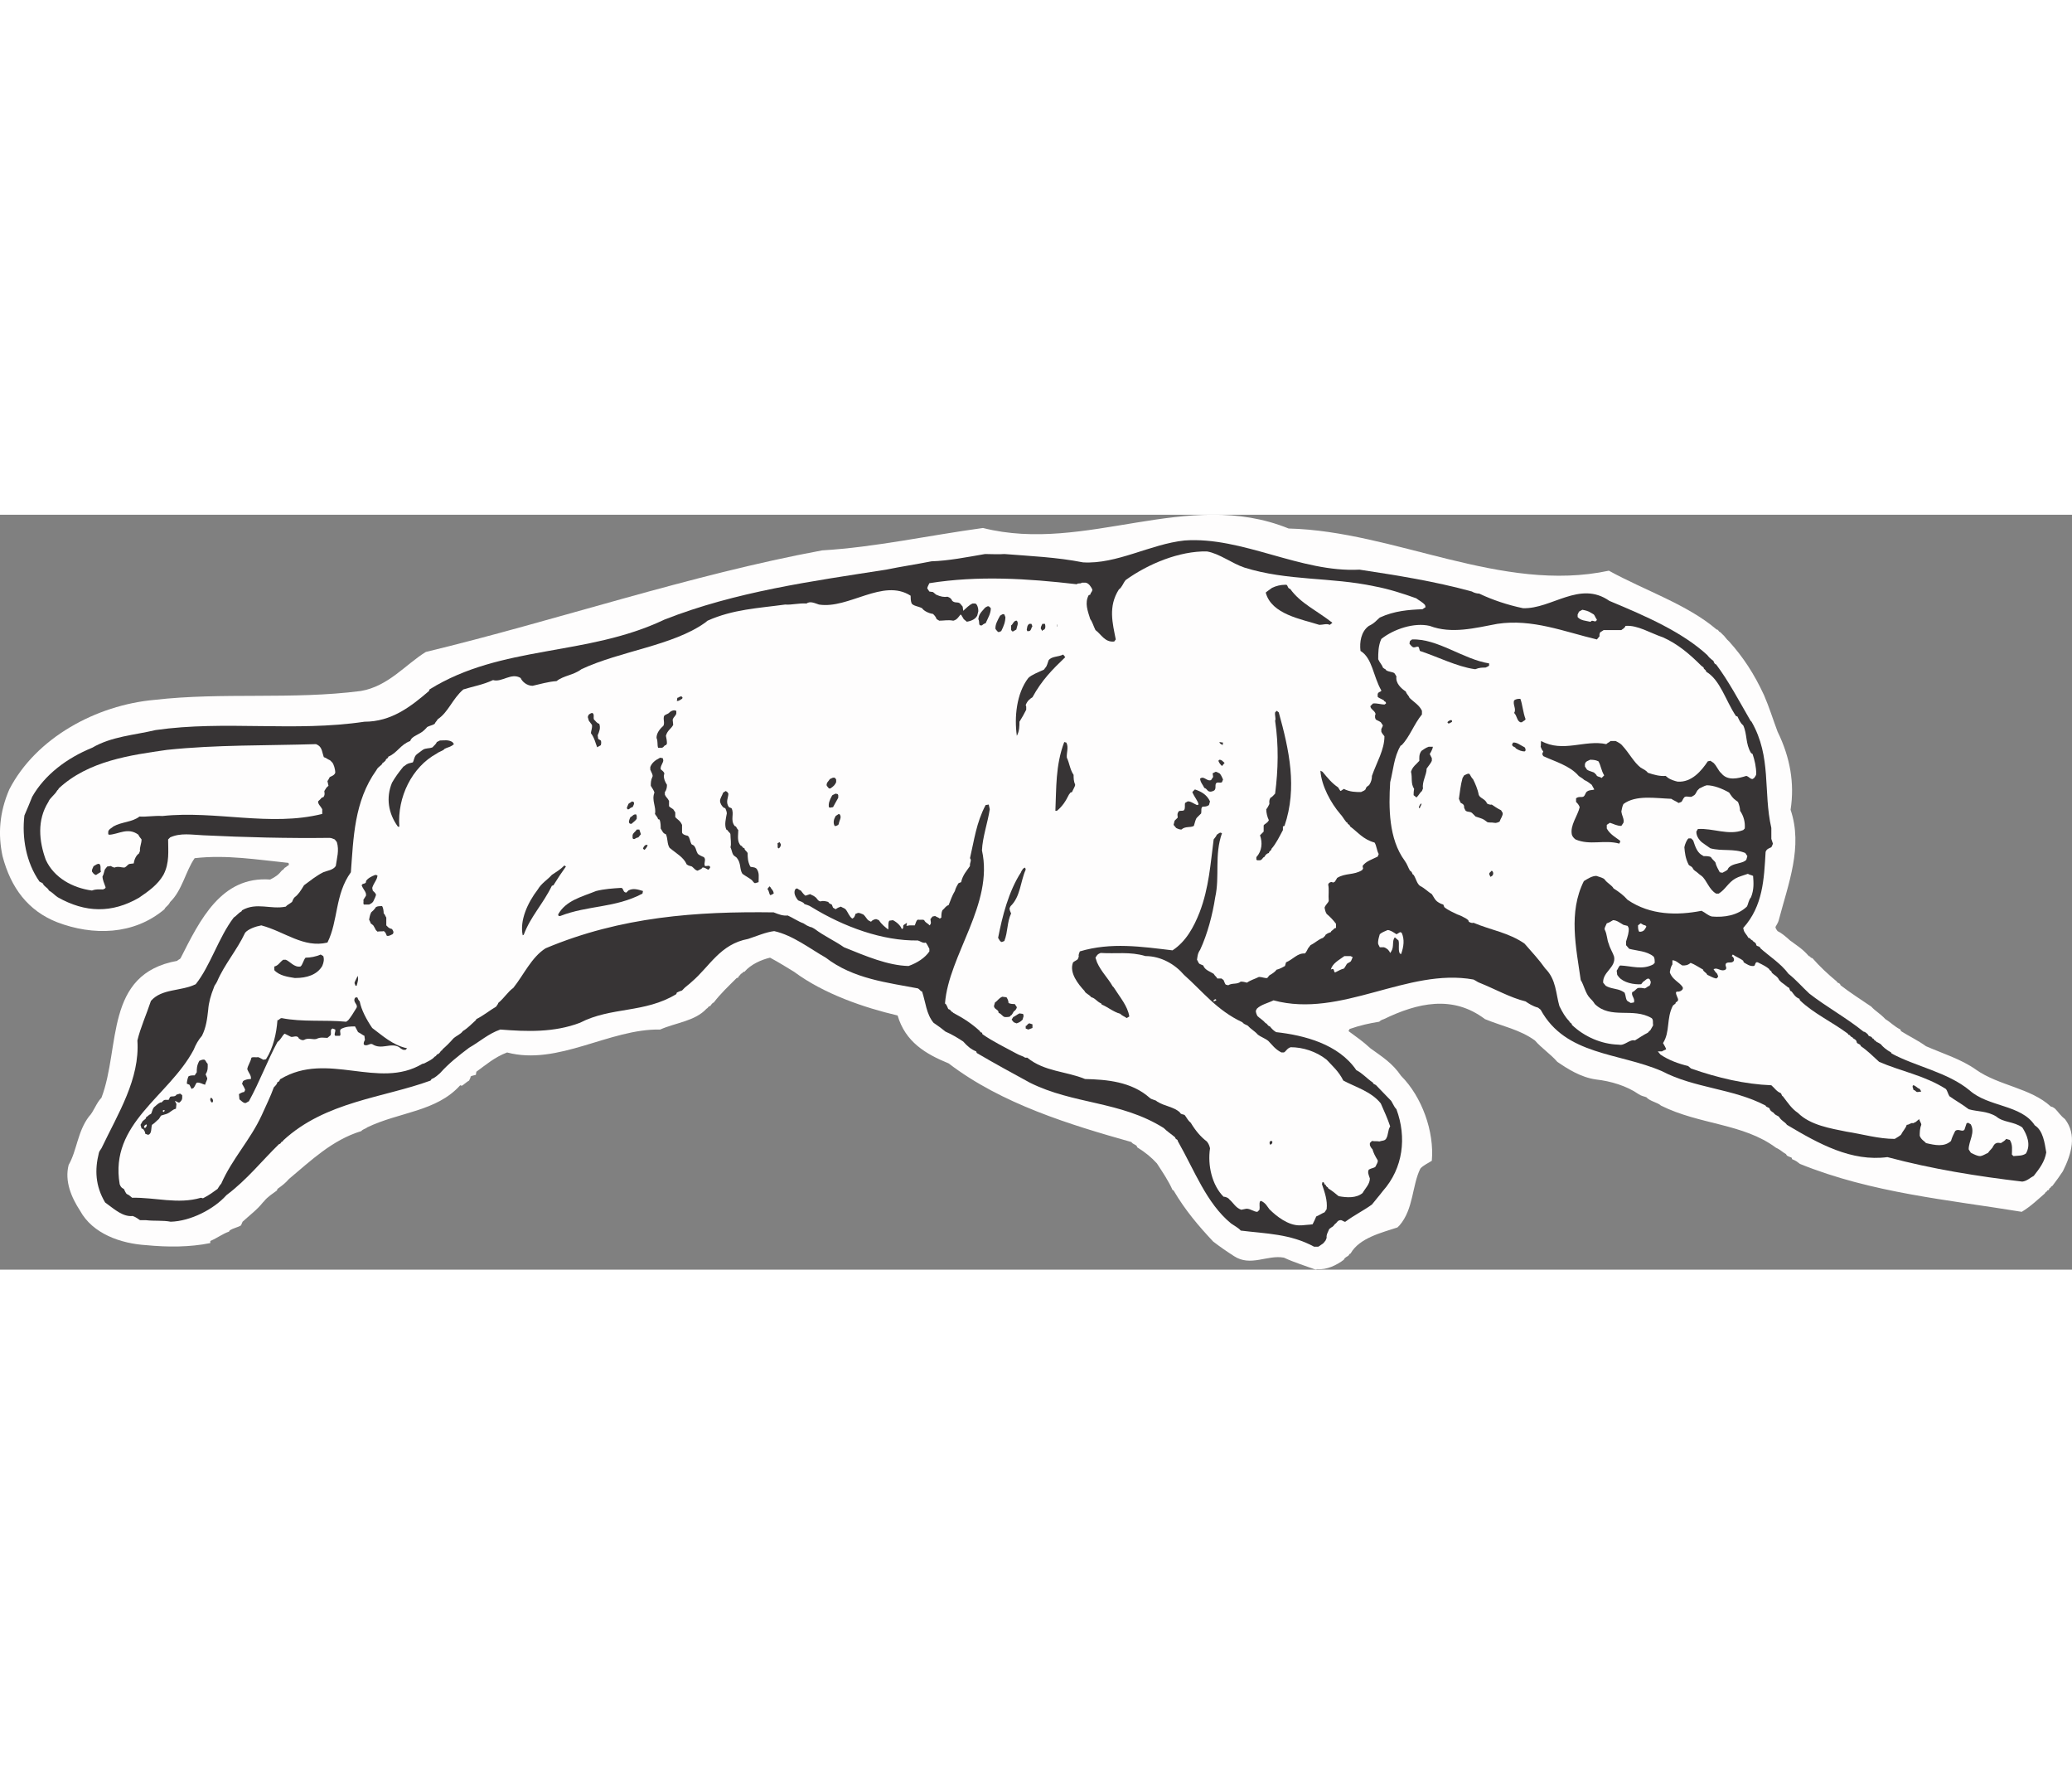
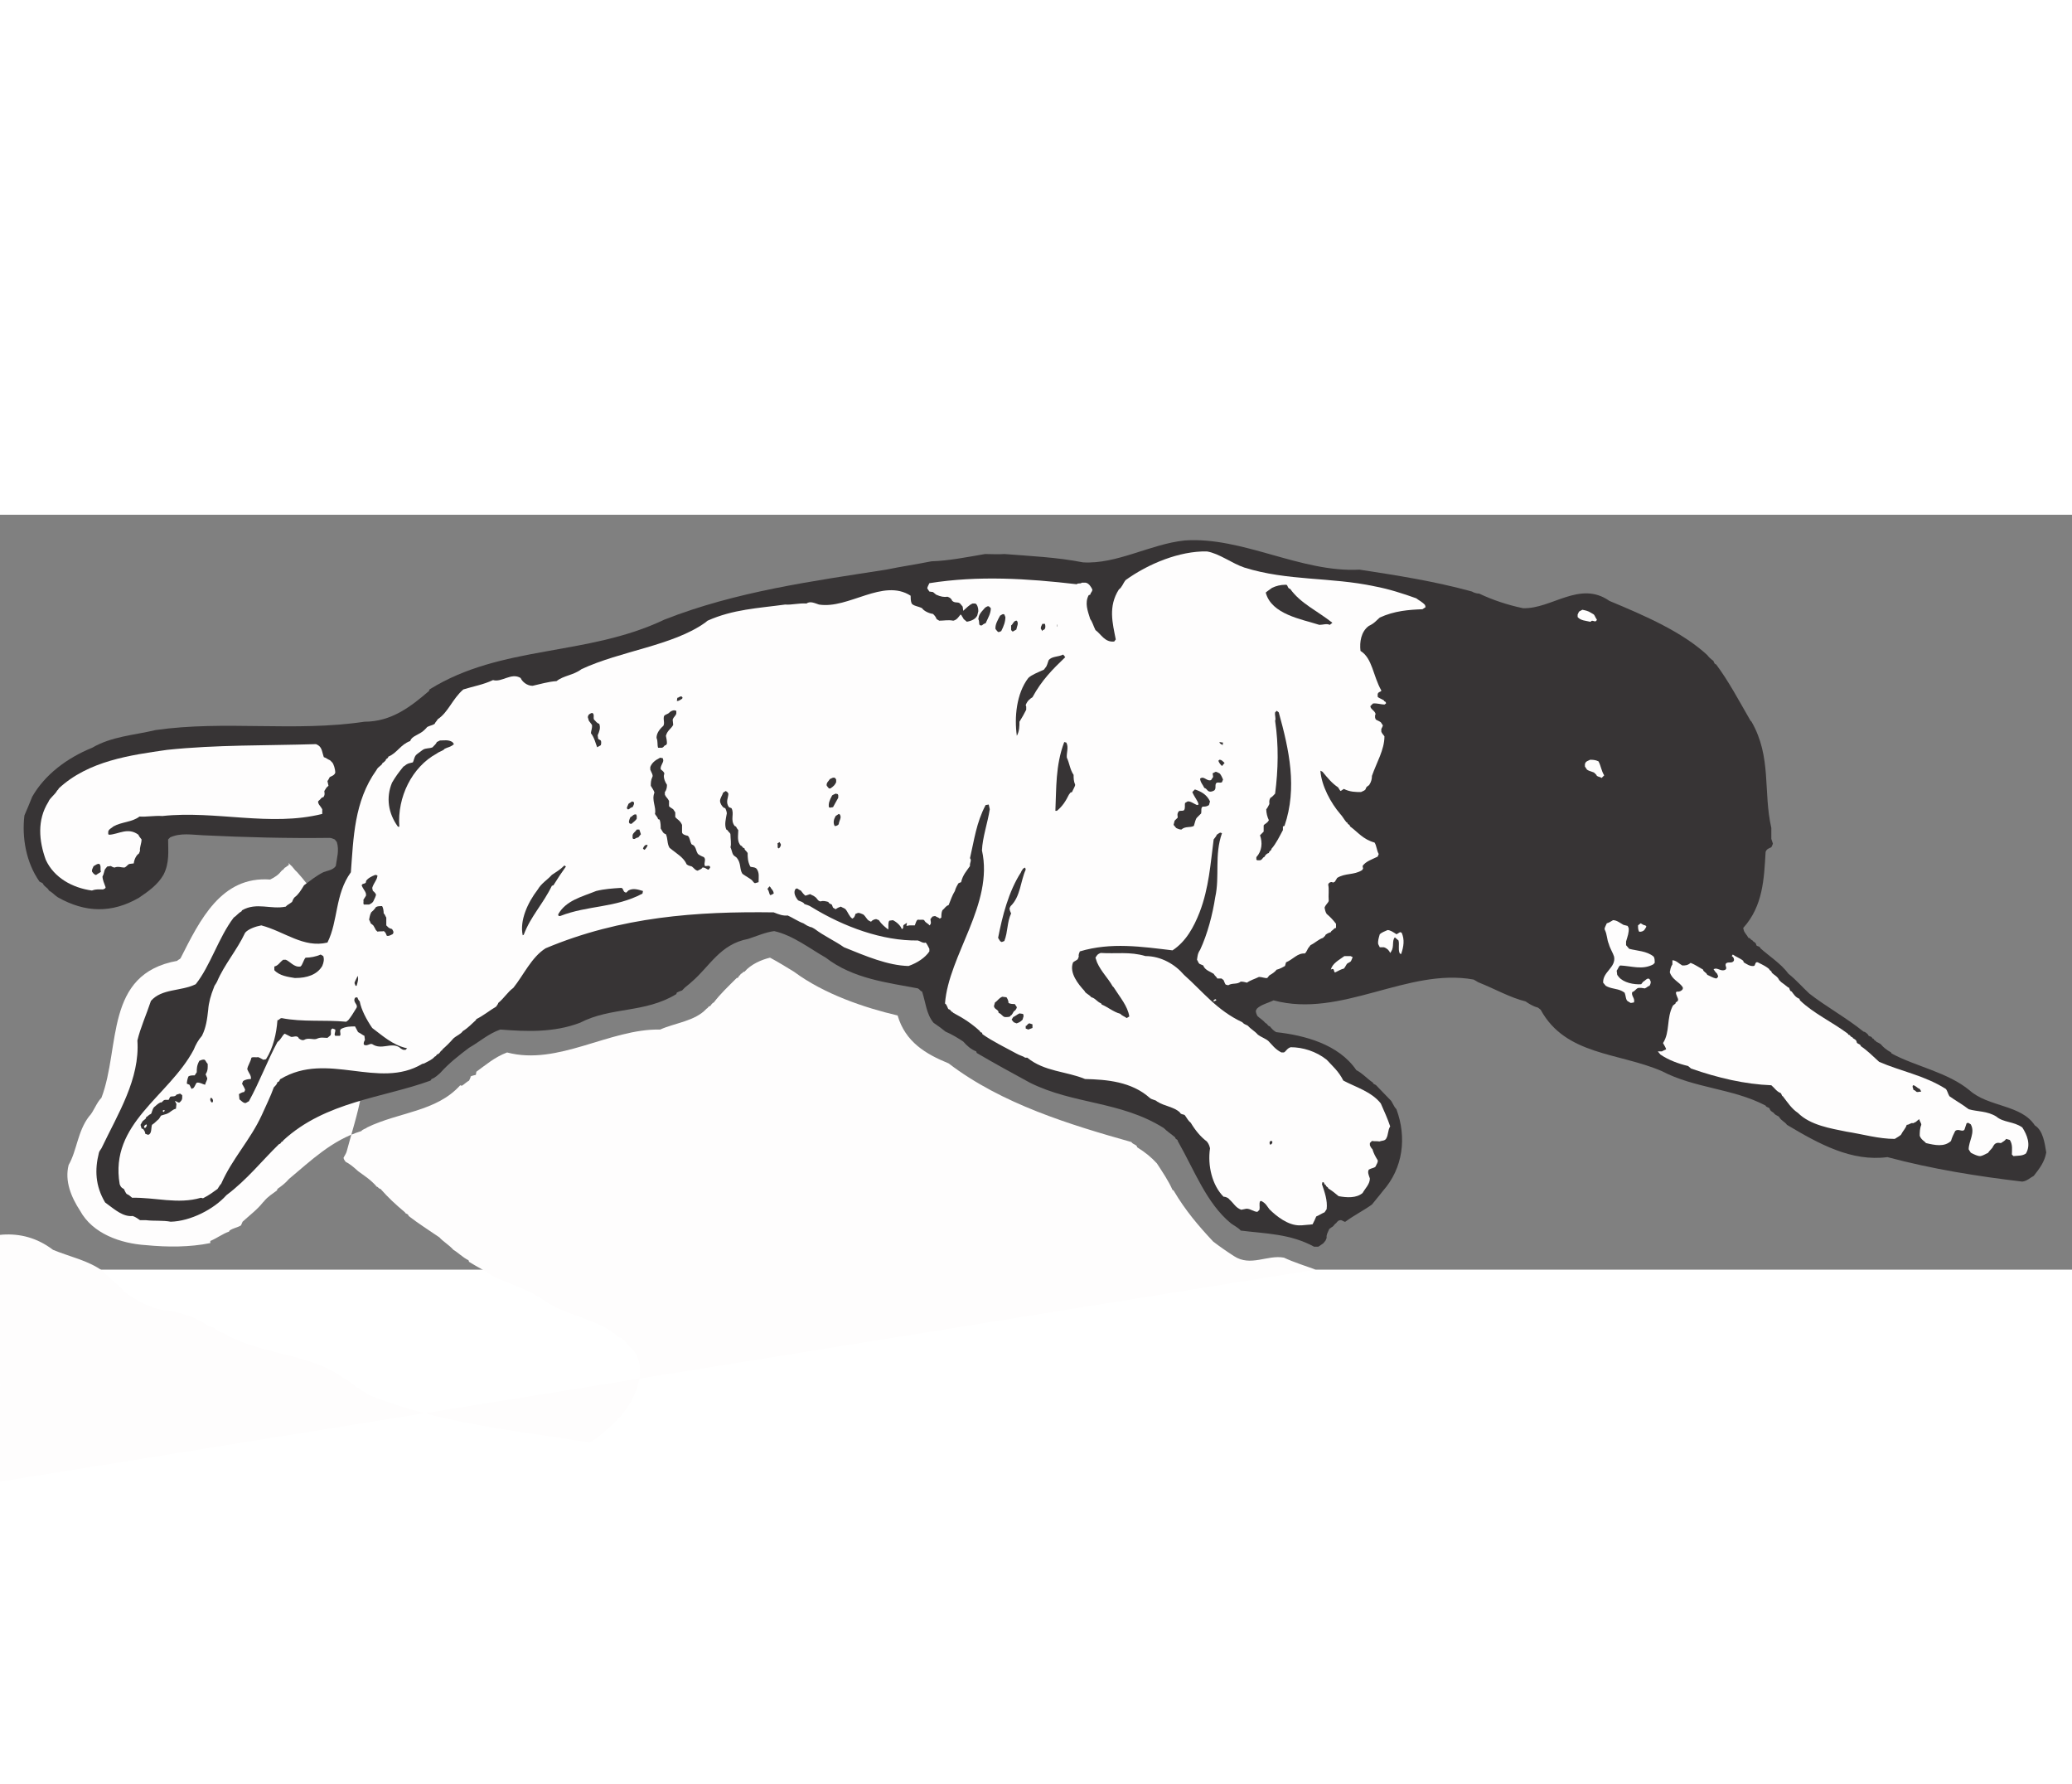
<svg xmlns="http://www.w3.org/2000/svg" xml:space="preserve" width="7.848in" height="6.757in" version="1.1" style="shape-rendering:geometricPrecision; text-rendering:geometricPrecision; image-rendering:optimizeQuality; fill-rule:evenodd; clip-rule:evenodd" viewBox="0 0 7847.73 2858.51">
  <rect x="0" y="0" width="7847.73" height="2858.51" fill="#808080" stroke="none" />
  <defs>
    <style type="text/css">
   
    .fil2 {fill:none}
    .fil1 {fill:#373435}
    .fil0 {fill:#FEFDFD}
   
  </style>
  </defs>
  <g id="Layer_x0020_1">
    <g id="_2008384263056">
-       <path class="fil0" d="M4983.32 2858.51c-37.47,-13.8 -82.82,-27.61 -120.3,-45.36 -63.11,-11.83 -126.22,35.5 -189.33,-5.92 -27.61,-17.75 -53.25,-35.5 -78.89,-55.22 -55.22,-59.16 -104.52,-116.36 -149.88,-193.27l0 0 -3.95 -1.97 0 0c-15.77,-35.5 -37.47,-67.05 -59.16,-100.57 -21.69,-23.67 -43.39,-41.42 -74.94,-61.14 0,-9.86 -15.78,-9.86 -21.69,-19.72 -230.74,-65.08 -491.06,-143.97 -692.21,-297.8 -86.77,-35.5 -163.69,-80.86 -193.27,-181.43 -126.22,-29.58 -278.07,-80.86 -392.46,-165.66 -29.58,-17.75 -57.2,-35.49 -90.72,-53.24 -33.52,7.89 -72.97,25.64 -96.63,53.24 -7.89,0 -5.92,5.92 -13.8,7.89l0 0 -3.95 5.92 0 0c-5.91,0 -1.97,9.86 -11.83,9.86 -31.55,31.55 -61.14,59.16 -86.77,92.69l0 0 -3.94 1.97 -3.95 3.95 -5.91 7.89 0 0c-7.89,0 -5.92,5.92 -13.81,9.86 -43.39,47.33 -118.33,53.25 -175.52,78.89 -191.3,-3.95 -386.54,138.05 -579.81,86.77 -47.33,17.75 -80.86,47.33 -116.35,72.97l0 0 -1.97 11.83 0 0c-5.92,1.97 -11.84,1.97 -19.72,5.92 0,3.94 -1.97,7.89 -5.92,15.78 -7.89,3.94 -17.75,13.8 -27.61,19.72l0 0 -5.92 -1.97 0 0c-90.72,100.58 -230.74,100.58 -353.01,159.74 -1.97,3.94 -15.77,5.91 -21.69,13.8 -110.44,33.53 -191.3,112.42 -274.13,181.44 -11.83,13.8 -23.67,23.67 -43.39,37.47l0 0 -1.97 5.92 0 0c-15.78,11.84 -35.5,23.66 -49.31,41.41l0 0 -3.94 3.95 0 0c-21.69,27.61 -51.28,49.3 -76.92,72.97l0 0 -5.91 13.8 0 0c-11.84,7.89 -29.59,9.86 -43.39,19.72l0 0 -1.97 3.94 0 0c-23.66,7.89 -43.39,23.67 -71,35.5l0 0 0 7.89 0 0c-76.91,15.77 -161.72,15.77 -242.58,7.89 -96.63,-5.92 -203.13,-43.38 -250.46,-130.16 -33.53,-51.28 -59.17,-112.41 -43.39,-173.54 31.56,-55.22 33.53,-126.22 76.91,-183.41 17.75,-17.75 27.61,-51.28 47.33,-71 72.97,-191.3 9.86,-469.37 287.93,-518.67 0,-3.95 7.89,-3.95 11.84,-9.86 72.96,-143.97 153.82,-311.6 339.2,-297.79 19.72,-9.86 31.56,-17.75 45.36,-35.5 5.92,0 5.92,-9.86 15.78,-11.84 0,-5.92 9.86,-1.97 9.86,-11.84l0 0 -1.97 -3.94 0 0c-116.36,-11.83 -234.69,-31.56 -354.99,-17.75 -33.53,47.33 -47.33,122.27 -92.69,165.66 -7.89,15.78 -17.75,17.75 -21.69,27.61 -116.36,98.61 -272.16,100.58 -406.26,49.3 -110.44,-43.39 -175.52,-130.16 -207.07,-250.46 -17.75,-82.83 -11.84,-165.66 25.64,-252.44 100.57,-195.24 329.35,-319.49 550.23,-339.21 258.35,-29.58 520.64,0 780.96,-33.52 104.52,-17.75 169.6,-100.58 246.52,-147.91 491.06,-118.33 999.87,-291.88 1500.8,-384.57 201.15,-11.83 406.26,-57.19 609.38,-84.8 390.48,98.61 773.08,-153.83 1157.65,1.97 402.32,9.86 806.6,246.52 1212.86,159.74 136.08,74.94 297.79,128.18 408.23,222.85 7.89,0 5.92,7.89 13.81,9.86l0 0 3.94 3.95 3.95 3.94 0 0c9.86,7.89 13.8,17.75 25.64,27.61 53.25,59.17 94.66,122.27 132.13,203.13 19.72,45.36 33.52,90.72 51.28,138.05 47.33,96.63 65.08,195.24 49.31,295.82 47.33,140.03 -7.89,278.07 -45.36,420.07 -1.97,7.89 -7.89,15.78 -11.84,23.67 0,3.95 1.97,7.89 7.89,15.78 15.78,7.89 27.61,17.75 47.33,35.5 23.66,17.75 47.33,31.55 71,59.16 5.92,0 3.94,5.91 13.8,7.89 27.61,31.56 57.2,59.16 92.69,88.74 0,5.92 11.83,3.95 13.8,13.81 35.5,27.61 72.97,51.27 116.36,80.85 13.81,15.78 35.5,27.61 53.25,47.33 19.72,11.84 33.52,27.61 57.19,39.45l0 0 1.97 5.92 0 0c27.6,17.75 65.08,35.5 94.66,57.19 63.11,27.6 134.11,49.3 189.32,88.75 86.78,61.13 207.08,69.02 283.99,140.02 3.94,0 7.89,1.97 15.78,7.89 11.83,11.83 19.72,25.64 37.47,39.44 45.35,59.17 25.64,130.17 -7.89,197.22 -11.83,17.75 -25.64,37.47 -39.44,55.22l0 0 -5.92 3.94 -1.97 3.94 -3.94 1.97 -1.97 5.92 -5.92 1.97 -1.97 3.95 -3.94 1.97 -3.95 5.92 0 0c-27.61,23.66 -51.28,47.33 -86.77,69.02 -276.1,-45.36 -567.97,-71 -840.13,-181.44 -7.89,-5.92 -13.81,-11.83 -29.59,-17.75l0 0 -1.97 -5.92 0 0c-3.94,-1.97 -11.84,-3.94 -17.75,-7.89l0 0 -3.94 -5.92 0 0c-11.84,-5.92 -19.72,-15.78 -37.47,-23.67 -124.24,-92.69 -289.9,-86.77 -435.84,-159.74 -11.84,-11.83 -41.41,-15.78 -55.22,-31.55 -9.86,-3.95 -17.75,-3.95 -29.59,-11.84 -45.35,-31.55 -106.49,-49.3 -159.74,-55.22 -59.17,-7.89 -110.44,-41.41 -147.91,-67.05 -25.64,-29.59 -59.16,-51.28 -84.8,-80.86 -57.19,-41.41 -122.27,-53.25 -189.32,-80.86 -122.27,-92.69 -256.38,-61.13 -382.6,0 -5.92,1.97 -11.84,3.95 -17.75,9.86 -37.47,5.92 -72.97,13.8 -112.41,27.61l0 0 -3.95 7.89 0 0c29.58,21.69 55.22,39.45 82.83,65.08 43.38,31.55 82.83,55.22 116.35,104.52 78.89,78.89 126.22,211.02 116.36,321.46 -11.84,7.89 -33.52,17.75 -43.39,29.58 -31.56,63.11 -25.64,153.83 -78.88,214.96l0 0 -7.89 7.89 0 0c-59.16,19.72 -143.96,39.45 -177.49,98.61l0 0 -3.94 1.97 -3.95 5.92 0 0c-3.94,3.95 -13.8,5.92 -17.75,15.78 -25.64,19.72 -65.08,39.45 -100.57,35.5l0 0 -5.92 1.97z" />
+       <path class="fil0" d="M4983.32 2858.51c-37.47,-13.8 -82.82,-27.61 -120.3,-45.36 -63.11,-11.83 -126.22,35.5 -189.33,-5.92 -27.61,-17.75 -53.25,-35.5 -78.89,-55.22 -55.22,-59.16 -104.52,-116.36 -149.88,-193.27l0 0 -3.95 -1.97 0 0c-15.77,-35.5 -37.47,-67.05 -59.16,-100.57 -21.69,-23.67 -43.39,-41.42 -74.94,-61.14 0,-9.86 -15.78,-9.86 -21.69,-19.72 -230.74,-65.08 -491.06,-143.97 -692.21,-297.8 -86.77,-35.5 -163.69,-80.86 -193.27,-181.43 -126.22,-29.58 -278.07,-80.86 -392.46,-165.66 -29.58,-17.75 -57.2,-35.49 -90.72,-53.24 -33.52,7.89 -72.97,25.64 -96.63,53.24 -7.89,0 -5.92,5.92 -13.8,7.89l0 0 -3.95 5.92 0 0c-5.91,0 -1.97,9.86 -11.83,9.86 -31.55,31.55 -61.14,59.16 -86.77,92.69l0 0 -3.94 1.97 -3.95 3.95 -5.91 7.89 0 0c-7.89,0 -5.92,5.92 -13.81,9.86 -43.39,47.33 -118.33,53.25 -175.52,78.89 -191.3,-3.95 -386.54,138.05 -579.81,86.77 -47.33,17.75 -80.86,47.33 -116.35,72.97l0 0 -1.97 11.83 0 0c-5.92,1.97 -11.84,1.97 -19.72,5.92 0,3.94 -1.97,7.89 -5.92,15.78 -7.89,3.94 -17.75,13.8 -27.61,19.72l0 0 -5.92 -1.97 0 0c-90.72,100.58 -230.74,100.58 -353.01,159.74 -1.97,3.94 -15.77,5.91 -21.69,13.8 -110.44,33.53 -191.3,112.42 -274.13,181.44 -11.83,13.8 -23.67,23.67 -43.39,37.47l0 0 -1.97 5.92 0 0c-15.78,11.84 -35.5,23.66 -49.31,41.41l0 0 -3.94 3.95 0 0c-21.69,27.61 -51.28,49.3 -76.92,72.97l0 0 -5.91 13.8 0 0c-11.84,7.89 -29.59,9.86 -43.39,19.72l0 0 -1.97 3.94 0 0c-23.66,7.89 -43.39,23.67 -71,35.5l0 0 0 7.89 0 0c-76.91,15.77 -161.72,15.77 -242.58,7.89 -96.63,-5.92 -203.13,-43.38 -250.46,-130.16 -33.53,-51.28 -59.17,-112.41 -43.39,-173.54 31.56,-55.22 33.53,-126.22 76.91,-183.41 17.75,-17.75 27.61,-51.28 47.33,-71 72.97,-191.3 9.86,-469.37 287.93,-518.67 0,-3.95 7.89,-3.95 11.84,-9.86 72.96,-143.97 153.82,-311.6 339.2,-297.79 19.72,-9.86 31.56,-17.75 45.36,-35.5 5.92,0 5.92,-9.86 15.78,-11.84 0,-5.92 9.86,-1.97 9.86,-11.84l0 0 -1.97 -3.94 0 0l0 0 3.94 3.95 3.95 3.94 0 0c9.86,7.89 13.8,17.75 25.64,27.61 53.25,59.17 94.66,122.27 132.13,203.13 19.72,45.36 33.52,90.72 51.28,138.05 47.33,96.63 65.08,195.24 49.31,295.82 47.33,140.03 -7.89,278.07 -45.36,420.07 -1.97,7.89 -7.89,15.78 -11.84,23.67 0,3.95 1.97,7.89 7.89,15.78 15.78,7.89 27.61,17.75 47.33,35.5 23.66,17.75 47.33,31.55 71,59.16 5.92,0 3.94,5.91 13.8,7.89 27.61,31.56 57.2,59.16 92.69,88.74 0,5.92 11.83,3.95 13.8,13.81 35.5,27.61 72.97,51.27 116.36,80.85 13.81,15.78 35.5,27.61 53.25,47.33 19.72,11.84 33.52,27.61 57.19,39.45l0 0 1.97 5.92 0 0c27.6,17.75 65.08,35.5 94.66,57.19 63.11,27.6 134.11,49.3 189.32,88.75 86.78,61.13 207.08,69.02 283.99,140.02 3.94,0 7.89,1.97 15.78,7.89 11.83,11.83 19.72,25.64 37.47,39.44 45.35,59.17 25.64,130.17 -7.89,197.22 -11.83,17.75 -25.64,37.47 -39.44,55.22l0 0 -5.92 3.94 -1.97 3.94 -3.94 1.97 -1.97 5.92 -5.92 1.97 -1.97 3.95 -3.94 1.97 -3.95 5.92 0 0c-27.61,23.66 -51.28,47.33 -86.77,69.02 -276.1,-45.36 -567.97,-71 -840.13,-181.44 -7.89,-5.92 -13.81,-11.83 -29.59,-17.75l0 0 -1.97 -5.92 0 0c-3.94,-1.97 -11.84,-3.94 -17.75,-7.89l0 0 -3.94 -5.92 0 0c-11.84,-5.92 -19.72,-15.78 -37.47,-23.67 -124.24,-92.69 -289.9,-86.77 -435.84,-159.74 -11.84,-11.83 -41.41,-15.78 -55.22,-31.55 -9.86,-3.95 -17.75,-3.95 -29.59,-11.84 -45.35,-31.55 -106.49,-49.3 -159.74,-55.22 -59.17,-7.89 -110.44,-41.41 -147.91,-67.05 -25.64,-29.59 -59.16,-51.28 -84.8,-80.86 -57.19,-41.41 -122.27,-53.25 -189.32,-80.86 -122.27,-92.69 -256.38,-61.13 -382.6,0 -5.92,1.97 -11.84,3.95 -17.75,9.86 -37.47,5.92 -72.97,13.8 -112.41,27.61l0 0 -3.95 7.89 0 0c29.58,21.69 55.22,39.45 82.83,65.08 43.38,31.55 82.83,55.22 116.35,104.52 78.89,78.89 126.22,211.02 116.36,321.46 -11.84,7.89 -33.52,17.75 -43.39,29.58 -31.56,63.11 -25.64,153.83 -78.88,214.96l0 0 -7.89 7.89 0 0c-59.16,19.72 -143.96,39.45 -177.49,98.61l0 0 -3.94 1.97 -3.95 5.92 0 0c-3.94,3.95 -13.8,5.92 -17.75,15.78 -25.64,19.72 -65.08,39.45 -100.57,35.5l0 0 -5.92 1.97z" />
      <path class="fil1" d="M4977.4 2771.74c-90.72,-49.3 -183.41,-49.3 -278.07,-61.13 -7.89,-9.86 -23.66,-17.75 -37.47,-27.61 -92.69,-76.91 -136.08,-197.22 -201.16,-311.6 0,-7.89 -7.89,-3.94 -9.86,-13.8 -13.8,-11.84 -29.58,-21.7 -43.39,-35.5 -163.68,-102.56 -341.17,-88.75 -506.84,-171.58 -65.08,-35.5 -134.1,-72.97 -201.15,-112.41l0 0 -1.97 -5.92 0 0c-19.72,-7.89 -33.52,-19.72 -49.3,-37.47 -17.75,-11.84 -43.39,-27.61 -67.06,-37.47 -11.83,-9.86 -27.61,-21.7 -45.36,-33.52 -27.61,-33.53 -29.58,-76.92 -43.39,-118.33 -7.89,-1.97 -7.89,-7.89 -15.77,-11.84 -112.41,-21.69 -244.54,-35.5 -349.07,-116.35 -59.16,-33.52 -124.24,-84.8 -195.24,-100.57 -31.55,3.94 -63.11,17.75 -98.61,29.58 -106.5,19.72 -145.93,104.53 -212.99,161.71 -11.83,11.84 -23.66,17.75 -37.46,33.52 -5.92,1.97 -11.84,3.95 -19.72,7.89l0 0 -1.97 5.92 0 0c-120.3,72.97 -246.52,47.33 -364.85,108.47 -98.61,37.47 -201.15,33.52 -301.74,25.64 -45.36,15.77 -76.91,45.36 -118.32,69.02 -39.45,29.58 -76.92,59.16 -110.44,96.63 -7.89,5.92 -15.78,15.78 -31.55,21.7l0 0 -3.95 5.92 0 0c-177.49,65.08 -398.37,78.88 -558.11,226.79l0 0 -1.97 3.95 0 0c-7.89,0 -3.94,7.89 -13.8,9.86 -65.08,63.11 -120.3,134.1 -199.19,193.27 -47.33,53.25 -136.08,98.61 -211.02,100.58 -31.56,-5.92 -61.13,-1.97 -94.66,-5.92l0 0 -21.7 0 0 0c-5.92,-3.94 -15.77,-11.83 -27.61,-15.78 -35.5,3.95 -67.05,-23.66 -96.63,-45.36l0 0 -7.89 -5.92 0 0c-37.47,-63.11 -39.45,-124.25 -23.67,-187.35 1.97,-7.89 3.94,-7.89 9.86,-17.75 63.11,-132.13 145.94,-262.29 136.08,-408.23 11.84,-49.3 33.52,-96.64 51.28,-149.88 41.42,-47.33 112.42,-35.5 169.6,-63.11 55.22,-69.02 86.77,-177.49 143.97,-252.43 9.86,-5.92 15.78,-15.78 29.59,-23.67l0 0 1.97 -3.94 0 0c55.22,-31.56 108.47,-1.97 165.66,-13.81 3.94,-5.92 13.8,-9.86 23.66,-17.75 1.97,-3.94 3.95,-11.83 9.86,-17.75 13.8,-9.86 23.66,-25.64 35.5,-45.36 21.69,-15.78 45.36,-35.5 72.97,-49.3 13.8,-5.92 37.47,-7.89 47.33,-23.67 3.95,-29.58 13.81,-59.16 3.95,-90.71l0 0 -7.89 -9.86 0 0c-5.92,-1.97 -11.84,-5.92 -19.72,-5.92 -157.77,1.97 -317.51,-1.97 -479.23,-9.86 -43.39,-1.97 -84.8,-9.86 -124.25,7.89l0 0 -7.89 7.89 0 0c0,43.39 5.92,88.74 -17.75,134.1 -21.7,37.47 -55.22,61.13 -92.69,86.77 -102.55,59.16 -203.13,57.19 -307.65,-1.97 -11.84,-7.89 -19.72,-17.75 -33.52,-25.64 -3.95,-9.86 -13.81,-11.83 -21.7,-23.66 0,-3.95 -5.92,-5.92 -13.8,-9.86 -51.28,-72.97 -67.06,-167.63 -57.2,-250.46 9.86,-23.66 19.72,-45.36 29.58,-71 47.33,-82.83 130.16,-145.94 226.79,-185.38 74.94,-43.38 157.78,-47.33 240.6,-67.06 262.3,-37.47 526.56,7.89 790.83,-31.55 102.55,0 175.52,-57.19 244.55,-116.36l0 0 1.97 -5.92 0 0c272.16,-169.6 595.58,-124.24 889.43,-264.26 270.19,-106.5 562.06,-145.94 840.13,-189.33 57.19,-11.84 112.41,-19.72 171.57,-31.56 65.08,-1.97 134.11,-15.78 203.13,-27.6 27.61,0 49.3,1.97 72.97,0 98.61,7.89 197.21,11.83 297.8,31.55 128.18,7.89 254.4,-69.02 384.56,-82.83 218.91,-15.78 439.79,122.28 662.64,110.44 141.99,21.69 282.01,43.39 425.98,82.83 5.92,3.94 17.75,7.89 27.61,7.89 49.3,23.67 108.46,43.39 165.66,55.22 108.47,3.95 214.96,-106.5 327.37,-27.6 141.99,59.16 276.1,118.32 370.76,205.1 5.92,7.89 9.86,11.84 19.72,19.72 5.92,0 3.95,13.81 13.8,15.78 47.33,63.11 86.78,138.05 130.17,212.99l0 0 3.94 3.95 0 0c76.92,134.1 43.38,264.27 74.94,402.32 0,11.83 0,27.61 0,41.41l0 0 5.91 17.75 0 0c0,1.97 -1.97,5.92 -5.91,13.8 -7.89,3.95 -17.75,5.92 -21.7,17.75 -5.92,102.56 -9.86,205.1 -84.8,287.94l0 0 1.97 7.89 0 0c1.97,9.86 11.83,17.75 17.75,29.59 7.89,0 5.92,5.91 15.78,9.86 1.97,5.92 11.83,5.92 13.8,15.78 0,7.89 13.81,3.94 15.78,13.8 35.5,31.56 76.91,57.2 106.49,96.63 29.58,23.67 49.3,47.33 78.89,74.94 63.1,49.3 141.99,92.69 205.1,143.97 1.97,0 7.89,1.97 13.8,7.89l0 0 3.95 3.94 0 0c0,7.89 13.8,3.95 15.77,13.81 7.89,0 3.94,7.89 13.8,9.86l0 0 1.97 3.94 0 0c3.95,0 7.89,3.94 15.77,7.89 9.86,11.84 21.7,21.7 39.45,31.56l0 0 1.97 3.94 0 0c90.72,49.31 212.99,71 295.82,140.03 71,63.11 195.24,53.25 246.52,132.13 31.56,19.72 37.47,67.05 43.39,102.55 -5.92,35.5 -25.64,61.13 -47.33,88.75 -11.83,5.92 -25.64,19.72 -43.39,21.69 -167.63,-19.72 -341.18,-47.33 -510.79,-92.69 -136.07,17.75 -258.35,-49.3 -380.62,-122.27 -7.89,-11.84 -19.72,-13.8 -29.58,-29.58 -1.97,-3.94 -11.83,-5.92 -17.75,-11.83 -3.95,-7.89 -11.83,-5.92 -17.75,-17.75 0,-7.89 -13.81,-5.92 -15.78,-13.81 -124.24,-65.08 -268.21,-65.08 -392.46,-130.16 -163.68,-71 -364.84,-59.16 -459.51,-232.71l0 0 -9.86 -7.89 0 0c-21.69,-5.92 -35.5,-15.77 -47.33,-23.66 -57.19,-13.81 -116.35,-47.33 -175.52,-71 -5.92,-1.97 -9.86,-5.92 -21.69,-11.84 -250.46,-45.35 -500.92,147.91 -757.3,78.89 -19.72,9.86 -47.33,15.77 -63.11,31.56l0 0 -3.94 7.89 0 0c0,5.92 1.97,11.83 5.91,19.72 9.86,9.86 19.72,13.8 31.56,27.61 5.92,0 5.92,9.86 15.78,11.83 7.89,9.86 13.8,15.78 23.66,21.7 106.5,11.83 236.66,45.35 303.71,143.96 23.66,11.83 39.45,31.56 63.11,47.33 0,5.92 7.89,5.92 11.84,9.86 17.74,17.75 33.52,35.5 53.24,55.22 7.89,5.91 11.84,23.66 23.67,35.5 39.44,106.5 25.64,222.85 -51.28,309.62 -11.83,15.78 -27.61,33.52 -41.42,51.28 -29.58,21.69 -69.02,41.41 -100.57,65.08 -3.95,1.97 -11.84,-5.92 -17.75,-5.92 -7.89,0 -11.84,3.95 -17.75,11.84 -7.89,3.95 -5.92,9.86 -17.75,15.77l0 0 -7.89 5.92 0 0c-3.95,9.86 -11.84,21.69 -9.86,33.52l0 0 -3.95 9.86 -7.89 9.86 0 0c-3.94,3.94 -11.83,7.89 -19.72,13.8l0 0 -15.78 0z" />
      <path class="fil0" d="M4922.18 2690.88c-43.39,0 -86.77,-33.52 -114.38,-61.13 -7.89,-9.86 -13.8,-23.66 -31.55,-31.55l0 0 -3.95 1.97 0 0c-3.94,9.86 0,19.72 -1.97,31.56l0 0 -7.89 7.89 0 0c-13.8,0 -25.64,-11.84 -41.41,-11.84l0 0 -19.72 3.95 0 0c-21.69,-7.89 -27.61,-23.67 -45.36,-39.45 -1.97,-3.94 -11.83,-9.86 -21.69,-9.86 -43.39,-43.38 -61.13,-118.32 -51.28,-183.41 -1.97,-7.89 -3.94,-15.77 -11.83,-25.64 -23.67,-17.75 -43.39,-41.41 -61.14,-71 -7.89,-5.92 -13.81,-15.77 -21.69,-27.61 -3.94,-5.92 -15.78,-1.97 -19.72,-11.84 -23.66,-21.69 -55.21,-21.69 -86.77,-41.41 -3.94,-5.91 -19.72,-5.91 -27.61,-13.8 -69.02,-61.14 -161.72,-69.03 -244.54,-71 -71,-29.58 -153.83,-27.61 -218.91,-80.86l0 0 -7.89 0 0 0c-7.89,-5.92 -19.72,-7.89 -33.52,-15.78 -43.39,-23.66 -88.75,-45.35 -128.19,-72.96l0 0 -1.97 -5.92 -5.92 -1.97 -1.97 -3.95 0 0c-27.61,-25.64 -59.16,-47.33 -100.57,-69.02l0 0 -3.95 -3.95 0 0c-5.92,0 -3.94,-7.89 -13.8,-9.86 -3.95,-1.97 -5.92,-17.75 -13.81,-21.69 13.81,-183.41 185.38,-376.68 140.02,-579.8 1.97,-49.3 21.69,-104.52 29.58,-155.8l0 0 -3.94 -17.75 -11.83 1.97 0 0c-35.5,67.06 -43.39,134.11 -59.16,201.16 7.89,7.89 -1.97,17.75 0,29.58 -11.83,17.75 -27.6,33.53 -33.52,61.14l0 0 -9.86 3.94 0 0c-3.95,5.92 -11.84,19.72 -13.81,29.58 -9.86,15.78 -15.78,33.52 -23.66,53.25 -11.84,3.94 -13.81,11.83 -23.67,19.72 -3.95,7.89 -3.95,19.72 -3.95,27.61l0 0 -5.91 3.95 0 0c-3.95,-3.95 -11.84,-5.92 -17.75,-9.86l0 0 -9.86 1.97 -7.89 9.86 0 0c0,5.92 5.91,17.75 -3.95,23.67 -3.94,-7.89 -13.8,-7.89 -19.72,-19.72 -5.92,-3.94 -13.8,0 -23.66,-1.97 -5.92,1.97 -7.89,11.83 -11.84,21.69 -3.94,0 -13.8,0 -19.72,0l0 0 -11.84 1.97 1.97 -11.84 -11.84 7.89 0 0c-5.91,3.95 1.97,13.81 -7.89,15.78 -3.95,-11.83 -17.75,-25.64 -33.53,-33.53l0 0 -13.81 1.97 0 0c-5.92,9.86 -1.97,21.7 -3.94,33.52 -11.84,-9.86 -23.67,-17.75 -35.5,-35.5l0 0 -9.86 -3.94 0 0c-3.95,0 -13.81,1.97 -19.72,9.86l0 0 -7.89 -3.95 0 0c-7.89,-3.94 -11.84,-15.77 -21.69,-23.66 -5.92,-1.97 -11.83,-5.92 -19.72,-5.92l0 0 -9.86 3.95 0 0c0,1.97 -1.97,7.89 -5.92,13.8l0 0 -5.92 3.95 0 0c-11.84,-7.89 -15.78,-23.67 -25.64,-35.5 -3.94,-3.94 -11.83,-5.91 -17.75,-9.86 -5.92,1.97 -11.84,3.95 -19.72,9.86l0 0 -9.86 -5.91 -3.94 -9.86 0 0c0,-3.95 -11.84,-3.95 -13.81,-11.84 -7.89,-1.97 -19.72,-5.92 -29.58,-1.97 -11.84,-1.97 -11.84,-11.83 -21.69,-17.75 -3.95,-3.94 -11.84,-5.92 -17.75,-9.86l0 0 -17.75 5.92 0 0c-5.92,-3.95 -11.84,-11.84 -17.75,-19.72 -1.97,0 -7.89,-3.94 -13.8,-7.89l0 0 -5.92 1.97 0 0c-9.86,13.8 0,31.55 9.86,43.38 7.89,3.94 19.72,5.92 23.67,13.8 9.86,3.95 15.78,3.95 27.61,11.84 122.28,74.94 268.21,128.18 402.32,126.22 7.89,1.97 19.72,11.83 29.58,7.89 3.94,3.94 9.86,15.78 13.8,23.66l0 0 0 9.86 0 0c-15.78,23.66 -45.36,43.39 -78.89,55.22 -78.89,-1.97 -161.72,-37.47 -244.54,-71 -33.53,-23.67 -76.92,-43.39 -110.44,-69.03 -3.95,-1.97 -11.84,-7.89 -17.75,-7.89 -9.86,-3.94 -13.8,-5.92 -25.64,-13.8 -17.75,-5.92 -41.41,-21.69 -59.16,-29.58 -17.75,1.97 -33.53,-3.94 -53.25,-11.83 -289.91,-3.95 -577.84,15.78 -863.8,136.07 -53.25,33.53 -82.83,100.58 -122.27,149.88 -21.69,15.78 -33.53,37.47 -57.19,57.19 0,1.97 -1.97,5.91 -7.89,13.8 -23.66,13.81 -47.33,33.53 -74.94,47.33l0 0 -1.97 3.95 0 0c-17.75,15.77 -29.58,29.58 -49.31,41.41 -7.89,11.83 -21.69,15.77 -35.5,27.61 -11.83,13.8 -27.61,29.58 -41.41,41.41l0 0 -1.97 3.95 -3.94 1.97 -3.95 5.91 -5.92 5.92 0 0c-7.89,0 -5.92,7.89 -13.81,9.86 -9.86,11.84 -21.69,15.78 -39.44,25.64l0 0 -7.89 1.97 0 0c-165.66,98.61 -358.93,-49.3 -536.43,57.2 -3.94,0 -1.97,9.85 -11.83,11.83 -1.97,7.89 -5.92,11.84 -13.8,19.72 -11.84,33.52 -29.58,69.02 -45.36,104.52 -43.38,94.67 -112.41,165.66 -153.83,260.32 -5.92,5.92 -9.86,13.8 -13.8,19.72 -13.81,9.86 -31.56,23.67 -55.22,35.5l0 0 -7.89 -1.97 0 0c-86.77,25.64 -173.54,-1.97 -260.32,0 -5.92,-3.95 -9.86,-9.86 -19.72,-13.81 -3.95,-1.97 -7.89,-11.83 -11.84,-19.72l0 0 -3.95 -1.97 0 0c-5.92,-3.95 -7.89,-5.92 -11.83,-15.77 -39.45,-230.74 185.38,-331.32 280.04,-508.81 7.89,-19.72 17.75,-37.47 31.56,-53.25 15.77,-31.55 19.72,-63.11 23.66,-98.61 1.97,-27.61 9.86,-55.22 21.69,-84.8 1.97,-7.89 5.92,-9.86 11.84,-21.69 27.61,-65.08 74.94,-118.33 106.5,-185.37 11.84,-13.8 39.45,-23.66 61.13,-27.61 88.75,23.66 159.74,86.77 250.46,65.08 41.41,-82.83 27.61,-181.44 88.74,-266.24 9.86,-128.19 11.84,-268.21 96.63,-386.54 7.89,-15.78 19.72,-15.78 23.67,-27.61l0 0 3.95 -1.97 7.89 -7.89 0 0c0,-7.89 7.89,-3.95 9.86,-13.81 33.52,-13.8 45.36,-45.36 82.83,-59.16 5.92,-19.72 35.5,-23.67 53.25,-41.42l0 0 3.94 -3.94 3.95 -3.95 0 0c3.94,-7.89 19.72,-7.89 31.55,-15.77 1.97,-5.92 5.92,-7.89 11.84,-17.75 39.44,-25.64 55.22,-76.91 96.63,-112.41 37.47,-11.83 74.94,-17.75 112.41,-35.5 33.53,9.86 69.03,-29.58 104.53,-7.89 5.92,13.8 23.67,29.58 45.35,29.58 27.61,-5.92 59.17,-15.78 90.72,-17.75 27.61,-21.69 63.11,-21.69 94.67,-45.35 147.91,-69.03 345.12,-88.75 467.39,-175.53l0 0 9.86 -7.89 0 0c96.63,-43.39 193.27,-47.33 293.85,-61.14 25.64,1.97 51.27,-5.91 80.86,-3.95 13.8,-9.85 29.58,-1.97 47.33,3.95 112.42,17.75 242.58,-100.58 347.1,-33.52 0,7.89 0,19.72 3.95,29.58 7.89,9.86 23.66,9.86 39.44,17.75 5.92,9.86 25.64,19.72 41.42,21.69 5.92,5.92 9.86,9.86 13.8,19.72l0 0 9.86 5.92 0 0c17.75,0 33.52,-3.94 53.25,0 7.89,-1.97 13.8,-5.92 19.72,-13.8l0 0 7.89 -9.86 3.94 3.94 0 0c0,1.97 3.95,5.92 7.89,13.81l0 0 11.83 9.86 0 0c21.69,-3.95 33.52,-11.84 39.44,-23.67l0 0 3.94 -15.77 0 0c0,-5.92 0,-17.75 -7.89,-27.61l0 0 -3.94 -1.97 -9.86 0 0 0c-13.81,5.92 -21.69,15.78 -35.49,27.61l0 0 -1.97 -15.78 -9.86 -11.84 0 0c-9.86,-7.89 -17.75,0 -29.58,-9.85l0 0 -1.97 -3.95 0 0c-3.95,-5.92 -5.92,-7.89 -15.78,-11.84 -13.8,1.97 -25.64,0 -43.39,-7.89l0 0 -11.83 -9.86 -13.81 -1.97 -7.89 -11.84 0 0c0,-3.95 3.95,-11.84 7.89,-19.72 185.37,-29.58 370.75,-17.75 558.11,3.94 5.92,-5.92 11.84,0 19.72,-5.92l0 0 13.81 0 0 0c11.83,1.97 19.72,13.81 25.64,25.64 0,9.86 -5.92,9.86 -7.89,19.72l0 0 -5.92 1.97 0 0c-15.78,29.59 -3.94,59.16 5.92,90.72 7.89,9.86 11.83,25.64 19.72,41.41 21.7,15.77 35.5,47.33 71,43.38l0 0 5.92 -7.89 0 0c-11.84,-61.14 -29.58,-124.25 11.83,-189.32 11.83,-7.89 15.78,-23.67 25.64,-35.5 84.81,-61.13 203.14,-110.44 307.66,-108.46 47.33,7.89 94.66,45.36 141.99,61.13 163.68,51.28 327.37,35.5 493.03,71 53.25,9.86 108.47,27.61 157.77,45.36 9.86,7.89 23.67,13.8 33.53,25.64l0 0 1.97 7.89 -11.83 7.89 0 0c-51.27,1.97 -106.5,5.92 -161.71,31.56 -11.84,9.86 -19.72,21.69 -41.41,31.55 -29.58,21.69 -35.5,61.13 -31.56,94.66 45.36,27.61 47.33,94.67 78.88,149.88 0,5.92 -11.83,3.95 -13.8,13.81l0 0 0 9.86 0 0c1.97,3.94 13.8,7.89 23.66,13.8 0,5.92 7.89,1.97 7.89,11.84l0 0 -5.92 3.94 0 0c-11.84,0 -29.58,-5.92 -43.39,-3.94l0 0 -9.86 9.86 0 0c0,11.83 15.77,15.77 19.72,29.58l0 0 -1.97 5.92 0 7.89 1.97 5.91 0 0c1.97,3.95 11.83,5.92 19.72,11.84l0 0 7.89 11.83 0 0c0,1.97 -1.97,5.92 -5.92,13.81l0 0 0 9.86 0 0c1.97,5.92 5.92,9.86 11.84,17.75 0,51.27 -29.58,98.61 -47.33,149.88 0,9.86 -1.97,21.69 -9.86,33.52 -1.97,3.95 -11.83,5.92 -13.8,15.78 -1.97,5.92 -9.86,7.89 -17.75,11.84 -19.72,0 -41.41,0 -65.08,-11.84l0 0 -11.83 7.89 0 0c-1.97,0 -5.92,-7.89 -9.86,-13.8 -23.67,-15.77 -39.45,-35.5 -59.17,-59.16l0 0 -7.89 -3.95 0 0c3.95,57.19 39.45,122.27 74.94,163.69 7.89,7.89 13.8,19.72 23.66,31.55l0 0 3.95 1.97 0 0c0,7.89 7.89,3.94 9.86,13.8 29.58,21.7 49.3,49.31 92.69,61.13 7.89,11.84 7.89,29.59 15.78,43.39l0 0 -3.94 9.86 0 0c-19.72,9.86 -45.36,17.75 -57.2,35.5l0 0 1.97 9.86 -3.94 5.92 0 0c-31.56,19.72 -63.11,9.86 -94.67,29.58 0,1.97 -3.94,5.92 -7.89,13.81l0 0 -7.89 3.94 0 0c-3.94,-5.92 -17.75,0 -17.75,7.89 3.95,17.75 0,39.45 1.97,61.14 -1.97,7.89 -11.84,13.8 -15.78,25.64 1.97,7.89 1.97,13.8 7.89,23.66 11.83,9.86 23.66,21.69 35.5,37.47l0 0 0 15.78 0 0c-7.89,0 -7.89,5.91 -17.75,11.83l0 0 -1.97 3.94 0 0c-5.92,1.97 -11.84,3.95 -19.72,9.86l0 0 -1.97 3.95 -7.89 7.89 0 0c-17.75,5.91 -27.61,17.75 -47.33,27.61l0 0 -5.92 7.89 0 0c-5.92,5.91 -7.89,17.75 -15.78,23.66 -27.61,-1.97 -43.38,21.69 -71,33.52l0 0 -3.95 13.81 0 0c-3.94,1.97 -19.72,11.83 -31.55,13.8 -5.91,7.89 -13.8,13.81 -27.61,21.7l0 0 -7.89 9.86 0 0c-7.89,1.97 -19.72,-3.95 -31.55,-3.95 -15.78,7.89 -31.56,11.84 -45.36,21.7 -7.89,-1.97 -13.81,-3.95 -23.67,-3.95 -13.8,11.84 -31.55,3.95 -47.33,13.81l0 0 -7.89 -1.97 0 0c-3.95,0 -5.92,-9.86 -9.86,-17.75l0 0 -7.89 -5.92 -15.78 0 0 0c-3.94,-7.89 -7.89,-7.89 -13.8,-17.75 -11.84,-7.89 -33.52,-13.8 -39.45,-31.55l0 0 -13.8 -5.92 0 0c-3.95,-1.97 -5.91,-9.86 -9.86,-15.78 1.97,-11.83 1.97,-23.66 11.83,-37.47 27.61,-59.17 47.33,-134.1 57.19,-199.19 17.75,-78.89 -3.94,-159.74 25.64,-242.58l0 0 -5.92 -1.97 0 0c-1.97,0 -5.92,1.97 -13.8,7.89 -1.97,5.92 -5.92,9.86 -11.84,17.75 -11.84,90.72 -17.75,183.41 -53.25,276.1 -21.69,55.22 -51.27,110.44 -102.55,143.96 -116.35,-13.8 -232.71,-31.55 -351.04,3.95 -1.97,5.92 -5.92,11.84 -3.95,19.72l0 0 -3.94 9.86 0 0c-3.95,3.94 -9.86,5.92 -17.75,11.83 -15.78,39.44 19.72,82.83 43.38,108.46 3.95,9.86 15.78,11.84 25.64,23.66 15.77,3.95 19.72,15.78 37.47,23.67l0 0 1.97 3.94 0 0c23.66,9.86 43.38,27.61 71,35.5 3.94,5.92 15.77,9.86 23.66,15.78l0 0 9.86 -5.92 0 0c-5.92,-39.44 -35.5,-72.97 -59.16,-110.44l0 0 -3.95 -3.95 0 0c-17.75,-31.55 -43.38,-55.22 -59.16,-90.71l0 0 -5.92 -17.75 3.95 -5.91 0 0c3.94,-5.92 5.92,-7.89 15.78,-11.84 57.19,3.95 110.44,-5.92 169.6,11.84 59.16,0 112.41,31.55 145.94,70.99 71,63.11 124.25,134.1 220.88,179.47l0 0 3.94 3.94 0 0c3.95,3.94 11.83,5.92 17.75,9.86 9.86,11.84 25.64,19.72 37.47,33.52 9.86,7.89 27.61,13.81 39.45,23.67 13.8,13.8 25.64,31.55 49.3,43.38l0 0 9.86 0 0 0c7.89,-3.94 11.83,-15.77 25.64,-19.72 45.36,0 96.63,15.78 136.08,47.33 21.69,23.66 45.36,43.39 63.11,78.89 43.39,23.66 106.5,41.41 141.99,86.77 13.81,31.56 25.64,57.2 35.5,86.77 -9.85,15.78 -5.91,31.56 -15.77,47.33 -5.92,7.89 -13.8,5.92 -25.64,9.86 -5.92,-1.97 -15.78,0 -27.61,-1.97l0 0 -7.89 7.89 0 7.89 0 0c1.97,5.92 5.92,11.83 9.86,15.78 3.95,13.8 9.86,25.64 19.72,41.41 1.97,7.89 -3.95,13.8 -7.89,23.67 -3.95,5.92 -15.78,5.92 -25.64,11.83 -5.92,9.86 0,21.69 3.94,33.52 0,21.7 -17.75,37.47 -27.61,55.22 -23.66,19.72 -59.16,17.75 -90.71,11.83 -11.84,-9.86 -23.67,-19.72 -39.45,-29.58 0,-5.92 -7.89,-3.95 -9.86,-13.81 -7.89,0 -1.97,-9.86 -11.83,-9.86l0 0 -1.97 7.89 0 0c9.86,29.58 21.69,61.13 17.75,94.66l0 0 -7.89 11.84 0 0c-9.86,3.94 -17.75,9.86 -31.56,15.77 -3.94,9.86 -7.89,17.75 -13.8,29.59 -11.84,1.97 -25.64,1.97 -41.42,3.94l0 0 -7.89 0z" />
      <line class="fil2" x1="4999.1" y1="2525.22" x2="4999.1" y2="2525.22" />
      <path class="fil0" d="M7499.77 2428.59c-9.86,0 -21.7,-5.92 -33.52,-11.84 -1.97,0 -5.92,-7.89 -9.86,-13.8 0,-31.56 25.64,-63.11 7.89,-94.67l0 0 -9.86 -5.92 -5.92 1.97 0 0c-1.97,7.89 -5.92,15.78 -7.89,23.66 -7.89,11.84 -23.66,-5.91 -35.5,5.92 -5.91,11.84 -11.83,23.67 -15.77,37.47 -25.64,23.67 -61.13,15.78 -94.66,7.89 -5.91,-7.89 -17.75,-11.83 -23.67,-27.61 0,-11.83 0,-27.61 5.92,-41.41 0,-7.89 -5.92,-11.84 -7.89,-21.7l0 0 -9.86 7.89 0 0c0,1.97 -5.91,3.94 -13.81,7.89 -5.92,-3.95 -13.8,5.92 -23.67,5.92 -3.94,13.8 -13.8,21.69 -21.69,37.47 -3.95,3.94 -13.81,9.86 -23.67,15.77 -61.14,0 -120.3,-17.75 -183.41,-27.61 -57.2,-11.83 -136.08,-23.66 -183.41,-71 -23.67,-15.77 -37.47,-37.47 -57.2,-63.11 -3.94,0 -3.94,-7.89 -7.89,-11.83 -15.78,-5.92 -23.67,-19.72 -35.5,-29.58 -100.58,-3.95 -201.16,-27.61 -303.71,-63.11l0 0 -11.84 -9.86 0 0c-33.52,-7.89 -72.96,-21.69 -104.52,-43.39l0 0 -9.86 -11.83 15.78 0 0 0c1.97,-1.97 7.89,-3.94 15.78,-7.89 -1.97,-7.89 -7.89,-15.78 -11.84,-23.67 27.61,-43.38 11.84,-92.69 37.47,-141.99l0 0 9.86 -7.89 0 0c0,-7.89 7.89,-3.95 9.86,-13.81 0,-7.89 -9.86,-19.72 -7.89,-29.58l0 0 5.91 -1.97 0 0c3.94,1.97 15.78,-1.97 19.72,-9.86l0 0 0 -5.92 0 0c-13.81,-21.69 -39.45,-27.61 -49.31,-57.19 1.97,-7.89 1.97,-17.75 9.86,-29.58l0 0 0 -15.78 0 0c13.81,0 23.66,11.84 37.47,19.72 11.83,0 19.72,0 31.55,-9.86 15.78,5.92 29.58,15.77 47.33,25.63 0,7.89 11.83,9.86 15.77,19.72 9.86,3.95 21.7,11.83 33.52,13.81l0 0 3.95 -1.97 3.94 -5.92 -3.94 -9.86 0 0c-3.95,-3.94 -7.89,-7.89 -13.8,-17.75l0 0 7.89 -1.97 0 0c11.83,0 23.67,11.82 37.47,3.94 7.89,-7.88 -3.94,-13.8 1.97,-23.66 9.86,-7.89 21.7,1.97 29.59,-9.86 1.97,-3.95 0,-13.8 -7.89,-17.75l0 0 3.94 -5.92 0 0c9.86,7.89 27.61,13.8 39.45,23.66l0 0 1.97 5.92 0 0c9.86,5.92 23.66,15.78 37.46,13.81 7.89,0 3.95,-17.75 15.78,-13.81 23.66,11.84 31.55,15.78 43.39,25.64 0,5.92 7.89,3.94 9.86,13.8 9.86,9.86 21.69,13.8 27.6,27.61l0 0 7.89 7.89 0 0c5.91,3.94 15.77,11.84 25.64,19.72 7.89,0 3.94,13.8 13.8,15.78 7.89,9.86 13.81,21.69 29.58,27.61l0 0 1.97 5.92 0 0c51.27,49.31 120.3,80.86 181.43,126.22l0 0 1.97 3.94 0 0c7.89,0 5.91,7.89 15.77,9.86 0,5.92 13.81,5.92 15.78,17.75 0,7.89 13.81,5.92 15.78,15.78 23.67,15.78 45.35,37.47 69.02,59.16 80.86,35.5 171.58,51.27 252.43,102.55 5.92,5.92 7.89,17.75 13.81,27.61 21.69,15.77 47.33,29.58 72.97,49.31 33.52,9.86 69.02,5.91 104.52,27.61 27.61,23.66 65.08,17.75 98.61,41.41 17.75,27.61 33.52,65.08 13.8,98.61 -13.8,9.86 -29.58,7.89 -47.33,9.86l0 0 -5.92 -5.92 0 0c0,-15.78 3.95,-37.47 -7.89,-55.22l0 0 -13.8 -3.95 0 0c-3.95,5.92 -9.86,9.86 -19.72,15.78 -5.92,0 -13.81,-3.94 -23.67,3.95l0 0 -5.92 7.89 0 0c-1.97,7.89 -11.83,13.8 -19.72,25.64 -5.92,1.97 -17.75,9.86 -27.6,11.84l0 0 -1.97 0z" />
      <path class="fil1" d="M4811.75 2385.2c-3.95,0 -5.92,-15.78 3.94,-13.81 5.92,0 3.95,11.84 -3.94,13.81l0 0 0 0z" />
      <line class="fil2" x1="4758.5" y1="2383.23" x2="4758.5" y2="2383.23" />
      <path class="fil1" d="M559.83 2347.73l-9.86 -3.95 0 0c0,-5.92 -1.97,-9.86 -7.89,-17.75l0 0 -5.92 -1.97 -3.94 -13.8 7.89 -13.8 11.84 -9.86 1.97 -5.92 0 0c5.92,-1.97 7.89,-7.89 17.75,-11.83 3.95,-3.95 3.95,-15.78 11.84,-25.64 5.91,-3.95 11.83,-11.84 23.66,-17.75 7.89,1.97 7.89,-7.89 17.75,-9.86l0 0 13.81 0 3.94 -7.89 0 0c1.97,-9.86 19.72,0 25.64,-11.84l0 0 13.81 -3.95 7.89 5.92 0 0c0,7.89 1.97,15.78 -5.92,23.66l0 0 -3.95 3.95 0 0c-5.92,1.97 -9.86,-3.95 -17.75,-5.92l0 0 5.92 11.84 -1.97 17.75 0 0c-15.78,3.94 -19.72,13.8 -35.5,19.72l0 0 -19.72 5.92 0 0c-1.97,0 -3.95,5.92 -9.86,13.8 -9.86,7.89 -13.8,13.81 -25.64,21.7 -3.95,11.84 0,33.52 -13.81,37.47l0 0 -1.97 0z" />
      <path class="fil0" d="M548 2322.1c-5.92,-5.92 0,-9.86 5.91,-13.81 5.92,3.95 -1.97,11.84 -3.94,13.81l0 0 -1.97 0z" />
      <line class="fil2" x1="553.91" y1="2300.4" x2="553.91" y2="2300.4" />
      <line class="fil2" x1="603.22" y1="2266.87" x2="603.22" y2="2266.87" />
      <path class="fil0" d="M618.99 2260.96c-9.86,-5.92 11.83,-11.83 1.97,0l0 0 -1.97 0z" />
      <line class="fil2" x1="5259.42" y1="2253.06" x2="5259.42" y2="2253.06" />
      <path class="fil1" d="M926.64 2227.43c-7.89,-1.97 -11.83,-7.89 -19.72,-13.8l0 0 -1.97 -19.72 0 0c3.94,-1.97 11.83,-7.89 19.72,-7.89l0 0 3.94 -7.89 0 0c-1.97,-7.89 -7.89,-15.78 -11.84,-23.67l0 0 3.95 -9.86 0 0c7.89,-5.92 19.72,-7.89 29.59,-7.89 1.97,-13.81 -7.89,-21.7 -13.81,-37.47 1.97,-13.81 11.84,-25.64 15.77,-43.39 7.89,-3.95 15.78,0 25.64,-1.97 5.92,1.97 11.83,5.92 19.72,9.86l0 0 9.86 -1.97 0 0c27.61,-43.39 39.45,-96.64 43.39,-147.91 7.89,0 5.92,-5.92 15.78,-7.89 78.89,15.78 161.71,5.92 244.54,13.8l0 0 7.89 -5.92 0 0c9.86,-11.84 19.72,-27.61 31.56,-47.33 5.91,-13.8 -15.78,-19.72 -5.92,-37.47l0 0 5.92 -1.97 3.94 1.97 0 0c0,1.97 1.97,7.89 7.89,13.81 5.92,31.55 25.64,69.02 47.33,100.57 37.47,27.61 76.91,65.08 132.13,76.92l0 0 -5.92 5.92 -7.89 0 0 0c-5.92,-1.97 -11.84,-5.92 -15.78,-9.86 -31.55,-19.72 -67.05,11.84 -102.55,-11.84 -9.86,-3.94 -19.72,9.86 -31.56,1.97 -1.97,-3.94 0,-11.83 3.95,-17.75l0 0 -1.97 -15.78 0 0c-5.92,-1.97 -11.83,-7.89 -23.67,-13.8 -1.97,-1.97 -5.91,-11.84 -11.83,-21.7 -15.78,0 -35.5,0 -53.25,9.86 -7.89,7.89 1.97,17.75 -3.94,25.64l0 0 -17.75 0 0 0c-5.92,-5.92 1.97,-13.8 0,-23.66l0 0 -9.86 -3.95 -3.95 1.97 0 0c-5.92,7.89 0,13.8 -3.94,23.66l0 0 -11.83 9.86 0 0c-13.8,0 -25.64,-3.94 -41.41,3.95 -13.81,3.94 -31.56,-5.92 -47.33,3.94 -5.92,1.97 -11.84,0 -19.72,-5.92l0 0 -1.97 -3.95 0 0c-7.89,-7.89 -19.72,0 -27.61,-1.97 -7.89,-3.95 -15.78,-7.89 -23.67,-11.84 -9.86,5.92 -11.83,19.72 -27.61,31.55 -37.47,69.03 -67.05,149.88 -108.46,224.82 -3.95,0 -9.86,7.89 -15.78,5.92l0 0 0 0z" />
      <path class="fil1" d="M802.4 2225.46c-1.97,0 -9.86,-9.86 -3.94,-17.75 5.92,0 11.83,11.83 5.92,17.75l0 0 -1.97 0z" />
      <path class="fil1" d="M7263.1 2186.01c-7.89,0 -5.91,-5.91 -15.77,-7.89 0,-5.92 -5.92,-9.86 -1.97,-17.75 9.86,0 13.81,9.86 25.64,13.8l0 0 5.92 9.86 -13.81 1.97z" />
      <path class="fil1" d="M725.49 2174.18l-7.89 -15.78 -9.86 -3.94 0 0c0,-7.89 1.97,-17.75 5.92,-27.61 5.92,-3.95 13.81,-3.95 23.67,-3.95l0 0 7.89 -11.84 0 0c0,-13.8 0,-25.64 9.86,-43.38 5.92,-1.97 11.83,-5.92 19.72,-3.94 3.95,1.97 5.92,9.86 11.84,15.77 0,11.84 1.97,23.67 -7.89,39.45l0 0 5.92 13.8 0 0c1.97,5.92 -5.92,15.77 -7.89,25.64 -9.86,-1.97 -19.72,-9.86 -31.55,-7.89 -3.95,3.95 -5.92,11.84 -11.83,19.72l0 0 -7.89 3.94z" />
-       <path class="fil0" d="M6129.13 2006.55c-63.11,-1.97 -128.19,-29.58 -175.52,-74.94 0,-7.89 -7.89,-5.92 -9.86,-13.81 -15.78,-15.78 -25.64,-33.52 -37.47,-57.19 -13.8,-47.33 -11.83,-100.58 -53.25,-141.99 -23.66,-33.53 -51.27,-63.11 -78.89,-94.67 -59.16,-41.41 -128.18,-51.28 -193.27,-78.89 -3.95,1.97 -11.84,0 -17.75,-3.94l0 0 -1.97 -5.92 -7.89 -5.91 0 0c-9.86,-5.92 -21.7,-11.84 -33.53,-15.78 -11.83,-5.92 -35.5,-15.78 -49.3,-27.61l0 0 -3.94 -9.86 0 0c-7.89,-1.97 -15.78,-5.92 -23.67,-11.84 -7.89,-5.92 -11.83,-15.77 -19.72,-27.61 -13.81,-7.89 -25.64,-21.69 -45.36,-31.55 -11.83,-9.86 -13.81,-25.64 -23.67,-41.41 -5.92,0 -3.94,-11.84 -13.8,-15.78 -7.89,-13.8 -9.86,-23.66 -19.72,-37.46 -61.13,-82.83 -61.13,-201.16 -55.22,-297.8 11.84,-45.36 13.81,-94.66 39.45,-138.05l0 0 3.95 -1.97 0 0c29.58,-29.59 47.33,-80.86 76.91,-116.36l0 0 0 -13.8 0 0c-9.86,-21.69 -31.56,-33.53 -47.33,-49.3 -1.97,-7.89 -9.86,-11.83 -13.8,-23.67 -17.75,-11.83 -39.45,-31.56 -35.5,-57.19l0 0 -5.92 -9.86 0 0c-3.95,-7.89 -21.69,-5.92 -33.53,-13.8 0,-3.94 -5.92,-3.94 -11.83,-9.86 -3.95,-11.84 -11.83,-17.75 -17.75,-31.55 0,-23.67 0,-51.28 11.83,-76.92 47.33,-37.47 124.25,-63.1 183.41,-49.3 82.83,31.55 171.57,7.89 256.38,-7.89 132.13,-19.72 252.43,29.58 376.68,59.16l0 0 9.86 -11.84 0 -7.89 1.97 -5.92 0 0c0,-1.97 5.91,-3.95 13.8,-9.86 21.7,0 43.39,0 67.06,0 3.94,-3.94 11.83,-5.92 15.78,-15.78 45.36,-3.95 94.66,27.61 141.99,43.39 57.19,25.64 102.55,65.08 143.97,106.5l0 0 9.86 7.89 0 0c0,7.89 7.89,5.92 9.86,15.77 53.25,31.56 72.96,108.47 112.41,167.64l0 0 5.92 1.97 0 0c5.92,11.83 9.86,23.67 21.7,33.52 15.77,33.53 7.89,69.03 29.58,104.53l0 0 5.92 3.94 0 0c7.89,23.67 13.8,49.3 13.8,74.94 0,3.94 -1.97,7.89 -7.89,15.77l0 0 -5.91 3.95 0 0c-9.86,0 -11.84,-7.89 -23.67,-11.84 -31.56,9.86 -71,19.72 -94.67,-9.86 -11.84,-9.86 -15.78,-25.64 -29.58,-39.45l0 0 -11.84 -7.89 -9.86 1.97 0 0c-23.66,35.5 -61.13,80.86 -114.38,76.91 -9.86,-1.97 -27.61,-7.89 -35.5,-13.8l0 0 -9.86 -7.89 0 0c-21.7,1.97 -43.39,-3.94 -67.06,-11.83 -5.92,-7.89 -13.8,-11.83 -27.61,-19.72 -25.64,-19.72 -43.38,-55.21 -69.03,-82.82 -3.94,-5.92 -13.8,-11.84 -25.64,-17.75l0 0 -19.72 0 0 0c-1.97,3.94 -9.86,5.92 -15.78,11.83 -80.86,-17.75 -163.69,33.53 -246.52,-11.83 -1.97,3.94 0,13.8 -1.97,21.69 1.97,3.95 3.95,11.84 9.86,17.75l0 0 -3.94 9.86 3.94 7.89 0 0c41.41,19.72 100.58,35.5 134.11,74.94 3.95,3.94 13.81,7.89 21.69,15.78 9.86,3.95 17.75,9.86 27.6,17.75l0 0 9.86 17.75 0 0c-7.89,3.95 -15.77,0 -27.6,7.89 -3.95,1.97 -5.92,9.86 -9.86,15.77 -5.92,9.86 -19.72,0 -31.56,9.86l0 0 0 13.81 0 0c5.92,5.92 9.86,9.86 13.81,19.72 -7.89,33.52 -37.47,69.02 -29.59,104.52 1.97,5.92 5.92,11.83 13.8,17.75 55.22,23.66 108.47,0 165.66,15.77l0 0 3.94 -7.89 -1.97 -3.95 0 0c-15.78,-11.83 -37.47,-23.67 -49.3,-45.36l0 0 0 -13.8 11.84 -7.89 0 0c13.8,3.94 25.64,11.83 43.38,11.83l0 0 7.89 -11.83 0 0c3.94,-13.81 -5.92,-25.64 -7.89,-43.39 1.97,-5.92 1.97,-15.78 7.89,-27.61 47.33,-35.5 122.27,-21.69 181.43,-19.72 7.89,5.92 15.78,7.89 27.61,15.78l0 0 9.86 -3.94 0 0c3.95,-1.97 5.92,-11.84 11.84,-17.75 5.92,-5.92 17.75,0 27.61,-1.97l0 0 9.86 -5.92 0 0c3.94,-1.97 7.89,-11.83 11.83,-17.75l0 0 7.89 -7.89 0 0c5.92,-1.97 17.75,-9.86 27.6,-11.84 25.64,0 57.2,11.84 84.81,27.61 7.89,11.83 13.8,21.69 25.64,29.58l0 0 7.89 5.92 0 0c3.95,9.86 7.89,21.69 7.89,33.52 13.81,19.72 19.72,43.39 17.75,67.05l0 0 -5.91 5.92 0 0c-55.22,21.69 -114.38,-7.89 -171.58,-3.95l0 0 -5.92 9.86 0 0c0,11.83 3.94,21.69 13.8,33.52l0 0 5.92 5.92 0 0c9.86,7.89 19.72,13.8 33.52,23.66 43.39,11.84 88.75,0 132.13,17.75l0 0 7.89 11.84 -3.94 13.8 0 0c-11.83,13.81 -39.45,11.83 -59.17,23.66 -3.94,3.95 -7.89,3.95 -11.83,13.81 -3.95,3.94 -11.83,7.89 -19.72,11.83l0 0 -9.86 -1.97 0 0c-3.95,-7.89 -13.81,-23.67 -15.78,-35.5 -1.97,-5.92 -11.83,-11.83 -17.75,-21.69 -5.92,-3.94 -17.75,-3.94 -27.61,-3.94l0 0 -9.86 -5.92 0 0c-15.78,-11.83 -21.69,-29.58 -29.58,-53.25l0 0 -7.89 -7.89 -9.86 0 0 0c-5.92,3.95 -13.8,21.69 -15.77,33.52 1.97,21.69 3.94,41.42 15.77,65.08 1.97,5.92 13.81,5.92 17.75,17.75l0 0 5.92 5.91 0 0c9.86,5.92 13.81,11.84 25.64,19.72 19.72,15.78 27.6,51.28 55.21,67.06l0 0 9.86 0 0 0c25.64,-15.78 35.5,-41.42 63.11,-57.19 13.81,-7.89 31.56,-11.84 47.33,-17.75 5.92,3.95 11.84,3.95 19.72,7.89 1.97,25.64 3.94,51.28 -7.89,80.86 -9.86,11.83 -9.86,25.64 -15.78,35.5 -35.5,33.52 -84.8,41.41 -132.13,37.47 -15.78,-3.95 -23.66,-13.81 -39.44,-21.7 -90.72,17.75 -193.27,17.75 -280.05,-41.41 -15.78,-17.75 -31.55,-29.58 -53.25,-43.38 -5.92,-11.84 -23.66,-19.72 -33.52,-33.52 -3.95,-5.92 -19.72,-9.86 -31.55,-13.81 -15.78,0 -31.56,9.86 -47.33,19.72 -59.17,118.33 -29.58,250.46 -11.83,374.7 11.83,17.75 17.75,51.28 35.5,69.02 5.91,5.92 11.83,11.84 17.75,21.7 61.13,59.16 143.97,11.83 214.96,53.25 7.89,5.92 3.95,17.75 5.92,27.6l0 0 -7.89 13.81 0 0c-1.97,5.92 -5.92,5.92 -11.83,13.8 -15.78,7.89 -33.53,19.72 -49.3,29.58 -19.72,-5.92 -39.45,21.69 -61.13,15.77l0 0 -1.97 0z" />
      <path class="fil1" d="M3894.7 1949.36l-9.86 -3.95 0 -9.86 0 0c5.91,0 3.94,-5.92 13.81,-9.86l0 0 11.83 3.94 0 13.8 -15.78 5.92z" />
      <path class="fil1" d="M3849.34 1925.69l-9.86 -3.94 -7.89 -9.86 5.92 -9.86 0 0c5.92,-1.97 11.84,-7.89 23.67,-13.8l0 0 13.8 1.97 1.97 7.89 -3.95 13.8 0 0c-5.92,5.92 -9.86,9.86 -21.69,13.8l0 0 -1.97 0z" />
      <path class="fil1" d="M3805.96 1902.03c-9.86,-1.97 -11.84,-11.84 -23.67,-15.77 0,-13.81 -15.78,-11.84 -17.75,-25.64l0 0 3.94 -13.81 0 0c9.86,-5.92 13.81,-15.78 27.61,-21.69l0 0 15.78 1.97 0 0c1.97,1.97 7.89,11.84 7.89,21.7 7.89,3.95 15.78,3.95 23.67,3.95l0 0 7.89 11.83 0 0c0,1.97 -1.97,7.89 -7.89,13.81 -3.95,0 -5.92,7.89 -11.84,15.77l0 0 -3.94 1.97 0 0c0,5.92 -11.84,5.92 -15.78,5.92l0 0 -5.92 0z" />
      <path class="fil0" d="M6176.46 1848.78l-9.86 -5.92 0 0c-9.86,-3.95 -7.89,-21.7 -13.81,-33.52l0 0 -9.86 -5.92 0 0c-19.72,-9.86 -41.42,-7.89 -61.13,-19.72l0 0 -9.86 -11.83 0 0c-1.97,-41.42 49.3,-57.19 41.41,-98.6 -3.95,-13.81 -15.77,-31.56 -19.72,-47.33 -7.89,-17.75 -5.92,-35.5 -15.78,-55.22 -1.97,-5.91 3.95,-13.8 7.89,-23.66 7.89,-1.97 13.81,-5.92 23.66,-11.84 13.81,0 25.64,9.86 39.45,17.75l0 0 15.78 3.95 3.95 7.89 0 0c1.97,15.77 -3.95,31.55 -9.86,51.27l0 0 0 13.81 11.84 13.8 0 0c29.58,7.89 67.05,7.89 92.69,29.59 3.95,5.91 3.95,13.8 3.95,23.66l0 0 -5.92 5.92 0 0c-41.41,21.69 -80.86,5.92 -124.25,3.95 -5.91,1.97 -7.89,11.83 -13.8,19.72l0 0 1.97 15.78 5.92 7.89 0 0c17.75,21.7 57.19,29.59 84.8,27.61l0 0 7.89 -9.86 0 0c5.92,-1.97 7.89,-7.89 17.75,-11.83l0 0 5.92 1.97 3.94 7.89 0 0c1.97,3.95 0,11.84 -3.94,17.75 -7.89,1.97 -7.89,5.92 -17.75,9.86l0 0 -13.81 -1.97 -9.86 0 0 0c-9.85,1.97 -11.83,11.83 -23.66,15.78 -5.92,13.8 11.84,23.66 5.92,39.44l0 0 -11.84 1.97z" />
      <path class="fil0" d="M4596.78 1842.87c-3.95,-3.95 9.86,-13.81 9.86,-3.95l0 0 -9.86 3.95z" />
      <path class="fil1" d="M1346.71 1783.7l-3.95 -9.86 0 0c0,-5.92 7.89,-17.75 11.83,-27.6 3.95,11.83 0,23.66 -3.94,37.46l0 0 -3.95 0z" />
      <path class="fil1" d="M1115.97 1754.12c-23.66,-3.95 -57.19,-7.89 -76.91,-29.58l0 0 0 -13.8 0 0c15.78,-3.95 19.72,-15.78 33.52,-25.64l0 0 9.86 0 0 0c15.77,5.92 31.55,29.58 55.22,25.64 7.89,-3.95 11.83,-25.64 19.72,-33.53 17.75,0 39.45,-3.94 57.19,-11.83l0 0 9.86 5.92 0 0c3.94,11.83 1.97,23.66 -3.95,37.47 -19.72,33.52 -59.16,45.35 -100.57,45.35l0 0 -3.95 0z" />
      <polygon class="fil0" points="5056.29,1748.2 5060.24,1746.23 " />
      <path class="fil0" d="M5054.32 1732.42c-1.97,-5.92 -1.97,-17.75 -13.8,-9.86 5.91,-23.66 29.58,-35.49 51.27,-51.27 7.89,0 13.81,0 23.67,0l0 0 7.89 3.95 -5.92 13.8 0 0c0,1.97 -5.92,5.92 -13.8,9.86 -3.95,1.97 -7.89,13.8 -13.81,19.72 -9.86,1.97 -19.72,7.88 -31.55,13.8l0 0 -3.95 0z" />
      <line class="fil2" x1="2628.6" y1="1724.54" x2="2628.6" y2="1724.54" />
      <path class="fil0" d="M5304.78 1663.41l-3.94 -3.95 0 0c-5.92,-15.78 0,-31.55 -3.95,-47.33l0 0 -13.8 -11.83 0 0c-11.84,11.83 -1.97,35.5 -13.81,53.25l0 0 -3.95 5.92 0 0c-3.94,-9.86 -11.83,-17.75 -23.66,-21.69l0 0 -15.77 0 -5.92 -11.84 0 0c-1.97,-11.84 1.97,-23.66 5.92,-37.47 5.91,-5.92 19.72,-11.83 29.58,-15.78 9.85,0 21.69,7.89 33.52,15.78 1.97,0 5.92,-3.94 13.8,-7.89l0 0 5.92 1.97 0 0c11.83,25.64 7.89,53.25 -1.97,80.86l0 0 -1.97 0z" />
      <path class="fil1" d="M3794.12 1618.05l-3.94 -1.97 0 0c-1.97,0 -5.92,-7.89 -9.86,-13.8 15.78,-80.86 39.44,-175.52 86.77,-248.49 0,-1.97 3.95,-7.89 7.89,-13.81l0 0 7.89 -3.94 1.97 7.89 0 0c-19.72,43.38 -19.72,102.55 -57.19,138.05l0 0 -3.95 7.89 0 0c0,5.92 1.97,11.83 5.92,19.72 -15.77,33.52 -11.83,69.02 -25.64,104.52l0 0 -9.86 3.95z" />
      <polygon class="fil0" points="6430.87,1602.27 6440.73,1592.41 " />
      <path class="fil1" d="M1465.04 1594.38c-1.97,-3.95 -3.95,-13.81 -11.83,-17.75 -5.92,1.97 -13.8,0 -23.67,1.97l0 0 -5.92 -5.92 0 0c-1.97,-3.94 -5.91,-11.83 -9.85,-17.75l0 0 -9.86 -7.89 0 0c0,-1.97 -1.97,-5.92 -5.92,-13.8 1.97,-7.89 1.97,-15.78 7.89,-27.61 5.92,-5.92 11.84,-9.86 17.75,-19.72 5.92,-3.95 13.81,-3.95 23.67,-3.95 3.94,5.92 5.92,17.75 5.92,27.61 3.95,1.97 5.91,9.86 9.86,15.78 0,7.89 0,17.75 0,29.58l0 0 5.92 5.92 0 0c3.95,3.95 7.89,5.92 15.78,7.89 1.97,3.94 9.86,11.83 1.97,19.72 -5.92,1.97 -11.83,7.89 -21.69,5.92l0 0 0 0z" />
      <path class="fil1" d="M1979.77 1592.41c-11.84,-55.22 17.75,-122.27 57.19,-173.55 13.81,-23.67 35.5,-35.5 53.25,-55.22 17.75,-11.84 31.56,-19.72 47.33,-35.5l0 0 5.92 3.94 0 0c-15.78,21.69 -31.55,45.36 -47.33,71l0 0 -5.92 1.97 0 0c-33.52,69.02 -80.86,116.36 -106.5,185.38l0 0 -3.94 1.97z" />
      <line class="fil2" x1="6342.12" y1="1588.46" x2="6342.12" y2="1588.46" />
      <polygon class="fil0" points="6448.62,1584.52 6454.54,1582.55 " />
      <path class="fil0" d="M6208.01 1578.6c-3.94,-7.89 -3.94,-13.8 -3.94,-23.66l0 0 9.86 -7.89 0 0c3.94,1.97 11.83,7.89 17.75,7.89l0 0 3.94 3.95 0 0c0,1.97 -3.94,7.89 -7.89,13.8 -3.94,3.95 -11.84,7.89 -19.72,5.92l0 0 0 0z" />
      <path class="fil1" d="M2115.84 1519.44l-1.97 -5.92 0 0c29.58,-53.25 90.72,-67.06 143.96,-88.75 31.56,-7.89 63.11,-9.86 94.67,-11.83 9.86,0 5.92,17.75 19.72,17.75l0 0 7.89 -7.89 0 0c17.75,-9.86 35.5,-3.94 55.22,1.97l0 0 -1.97 9.86 0 0c-104.53,55.22 -205.1,43.39 -311.6,84.8l0 0 -5.92 0z" />
      <path class="fil1" d="M1378.26 1476.05c-3.94,-3.95 0,-11.84 -1.97,-17.75l0 0 9.86 -15.77 0 0c1.97,-13.81 -7.89,-19.72 -15.78,-37.47 -1.97,-11.84 17.75,-3.95 15.78,-17.75 5.91,-9.86 19.72,-17.75 35.5,-23.66l0 0 7.89 1.97 0 0c0,15.78 -13.81,27.61 -19.72,47.33l0 0 1.97 9.86 0 0c1.97,3.95 5.92,3.95 11.83,13.8 1.97,5.92 -5.91,17.75 -9.85,27.61 -3.95,5.92 -7.89,7.89 -15.78,11.84l0 0 -19.72 0z" />
      <path class="fil1" d="M2918.5 1440.55c-5.92,-1.97 -3.95,-13.8 -11.83,-23.66l0 0 7.89 -9.86 3.95 3.94 0 0c1.97,5.92 11.84,11.83 11.84,23.67l0 0 -11.84 5.92z" />
      <path class="fil0" d="M346.84 1422.8c-71,-9.86 -141.99,-47.33 -173.55,-116.35 -25.64,-71 -33.52,-149.88 9.86,-218.91 5.92,-15.78 23.66,-25.64 33.52,-43.39l0 0 3.95 -3.95 1.97 -3.94 0 0c112.41,-104.53 272.15,-126.22 410.2,-145.94 187.35,-19.72 374.71,-15.77 564.03,-21.69l0 0 7.89 3.95 0 0c15.77,9.86 15.77,29.58 21.69,45.36 7.89,1.97 13.8,7.89 23.66,11.84l0 0 7.89 7.89 0 0c5.92,5.92 11.84,25.64 11.84,39.44l0 0 -1.97 3.95 0 0c-3.95,5.91 -9.86,7.89 -17.75,11.83 -1.97,0 -3.95,7.89 -9.86,15.78l0 0 3.94 17.75 0 0c-7.89,5.92 -9.86,9.86 -15.78,19.72 0,5.92 3.95,13.81 -3.94,23.67 -7.89,0 -7.89,5.92 -15.78,11.83l0 0 -3.94 3.95 0 0c0,11.83 9.86,17.75 15.77,29.58l0 0 0 17.75 0 0c-197.21,49.3 -404.29,-13.81 -605.45,7.89 -31.55,-1.97 -59.16,3.94 -86.77,1.97 -27.61,21.69 -67.05,19.72 -98.61,37.47 -5.92,5.92 -17.75,9.86 -19.72,19.72l0 0 0 9.86 3.94 1.97 0 0c35.5,-1.97 71,-29.58 110.44,0 1.97,5.92 5.92,9.86 11.83,17.75 0,15.77 -7.89,29.58 -5.92,43.39l0 0 -3.95 9.86 0 0c-9.85,5.92 -17.75,21.69 -19.72,37.47l0 0 -15.78 1.97 0 0c-7.89,1.97 -9.85,9.86 -19.72,13.81 -11.84,0 -23.67,-5.92 -37.47,0 -1.97,0 -7.89,-1.97 -13.81,-5.92l0 0 -13.8 1.97 -7.89 9.86 0 0c-3.95,5.91 -3.95,17.75 -9.86,27.61 0,11.84 5.92,25.64 11.84,41.41l0 0 -1.97 3.95 -7.89 3.94 0 0c-13.81,0 -25.64,-1.97 -41.42,3.94l0 0 -1.97 0z" />
      <path class="fil1" d="M2859.34 1395.19c-3.95,-1.97 -5.92,-3.94 -11.84,-11.83 -9.86,-7.89 -21.69,-13.8 -35.5,-23.67 -11.83,-17.75 -3.95,-39.44 -21.69,-61.13l0 0 -7.89 -5.92 0 0c-9.86,-5.92 -9.86,-21.69 -15.78,-33.53 3.95,-13.8 0,-31.55 0,-47.33 0,-7.89 -5.91,-7.89 -11.83,-17.75l0 0 -3.94 -1.97 0 0c-7.89,-17.75 -1.97,-39.45 1.97,-61.13 0,-3.95 -1.97,-11.84 -5.92,-19.72l0 0 -5.92 -1.97 -3.95 -3.94 0 0c-1.97,-1.97 -9.86,-11.83 -9.86,-21.69 0,-9.86 7.89,-19.72 11.83,-31.55l0 0 9.86 -5.92 5.92 3.95 3.95 5.92 0 0c0,15.78 -11.84,31.56 1.97,51.28l0 0 9.86 3.94 0 0c11.83,21.69 -5.92,43.39 11.83,67.06l0 0 3.95 1.97 0 0c1.97,0 3.94,7.89 9.86,13.81 0,19.72 -5.92,43.39 9.86,59.16 5.92,0 3.94,7.89 13.8,9.86 0,7.89 5.92,7.89 11.84,17.75 0,15.78 0,31.55 9.86,51.28 5.92,3.95 13.8,0 23.67,7.89 11.83,15.78 7.89,31.56 7.89,51.28l0 0 -13.8 3.94z" />
      <path class="fil1" d="M5645.96 1371.53c-1.97,-3.95 -9.86,-11.84 -1.97,-17.75l0 0 5.92 -5.92 0 0c7.89,3.95 7.89,17.75 -1.97,21.7l0 0 -1.97 1.97z" />
      <path class="fil1" d="M360.64 1363.64c-5.92,-3.95 -7.89,-5.92 -11.84,-11.84 -1.97,-7.89 1.97,-11.83 5.92,-21.69 3.94,0 11.83,-9.86 21.69,-7.89 7.89,7.89 1.97,19.72 5.92,29.58 -3.95,3.95 -9.86,5.92 -17.75,11.84l0 0 -3.95 0z" />
      <path class="fil1" d="M2642.4 1347.86c-9.86,-1.97 -11.84,-7.89 -21.7,-15.77 -3.94,-1.97 -11.83,-1.97 -19.72,-7.89 -11.84,-27.61 -39.45,-41.41 -65.08,-63.11 -9.86,-15.78 -5.92,-33.52 -13.8,-51.28 -11.83,-3.95 -11.83,-9.86 -19.72,-21.69 0,-9.86 0,-21.69 -3.95,-33.52l0 0 -5.92 -1.97 0 0c-1.97,-7.89 -5.92,-9.86 -11.84,-19.72 5.92,-25.64 -13.8,-51.28 -1.97,-80.86 -1.97,-7.89 -7.89,-15.78 -13.8,-25.64 0,-9.86 0,-21.69 5.92,-33.53 3.95,-5.92 -3.94,-17.75 -7.89,-27.6l0 0 0 -9.86 0 0c5.92,-15.78 17.75,-25.64 37.47,-35.5l0 0 9.86 1.97 1.97 7.89 0 0c0,9.86 -11.83,21.69 -9.86,33.52 1.97,3.94 9.86,5.92 13.8,15.78l0 0 -1.97 9.86 0 0c0,9.86 3.95,21.69 11.84,33.52 0,5.92 0,17.75 -7.89,27.61l0 0 0 9.86 0 0c3.95,9.86 9.86,11.84 15.78,23.67l0 0 0 19.72 0 0c1.97,3.95 7.89,5.92 15.77,11.84l0 0 7.89 11.83 0 17.75 0 0c7.89,9.86 17.75,11.84 25.64,29.58 0,5.92 0,15.78 0,27.61 0,7.89 11.83,11.83 21.69,13.8 7.89,5.92 7.89,19.72 13.81,31.56l0 0 9.86 5.92 3.94 5.92 0 0c3.95,5.92 3.95,13.81 9.86,23.67 1.97,3.94 13.8,9.86 23.66,13.8 9.86,9.86 -1.97,21.69 3.95,33.52 5.92,1.97 19.72,-5.92 19.72,5.92l0 0 -5.92 7.89 0 0c-5.92,0 -13.8,-9.86 -23.67,-7.89 -1.97,5.92 -11.83,7.89 -17.75,11.83l0 0 0 0z" />
      <path class="fil1" d="M4762.44 1308.42l-3.94 -1.97 0 -9.86 0 0c21.69,-23.66 23.67,-55.22 13.8,-82.83l0 0 13.81 -13.81 0 0c0,-7.89 0,-13.8 0,-23.67 5.92,-7.89 13.8,-7.89 19.72,-19.72 -5.92,-11.84 -9.86,-27.61 -9.86,-41.41 3.95,-3.95 7.89,-11.84 11.84,-19.72 0,-7.89 -1.97,-13.81 3.95,-23.66 5.92,-1.97 11.83,-9.86 17.75,-15.78 11.83,-90.72 13.8,-183.41 0,-276.1 3.94,-7.89 -1.97,-19.72 0,-31.55l0 0 5.91 -5.92 7.89 5.92 0 0c39.45,141.99 71,285.96 21.7,429.93l0 0 -5.92 1.97 0 13.81 0 0c-11.83,21.69 -25.64,51.27 -43.39,71 0,7.89 -7.89,5.92 -9.86,15.77 -7.89,1.97 -11.83,5.92 -17.75,15.78 -5.92,0 -5.92,9.86 -15.78,11.84l0 0 -9.86 0z" />
      <path class="fil1" d="M2441.25 1268.98l-5.92 -3.94 0 0c0,-3.95 7.89,-19.72 17.75,-13.81 -1.97,5.92 -5.92,11.84 -11.83,17.75l0 0 0 0z" />
      <path class="fil1" d="M2948.08 1263.06c-5.92,-3.95 0,-11.84 -3.94,-17.75l0 0 7.89 -5.91 3.95 5.91 0 0c3.94,3.95 0,13.8 -5.92,17.75l0 0 -1.97 0z" />
      <path class="fil1" d="M2397.86 1227.56l-1.97 -3.95 0 -9.86 0 0c1.97,-9.86 9.86,-11.83 15.77,-21.69l0 0 9.86 0 5.92 17.75 -9.86 11.84 0 0c-1.97,0 -7.89,1.97 -13.8,5.92l0 0 -5.91 0z" />
      <path class="fil1" d="M4474.51 1192.07c-5.92,0 -11.83,-1.97 -19.72,-5.92l0 0 -9.86 -11.84 3.95 -15.77 11.83 -11.84 0 0c0,-5.92 -3.94,-13.8 3.95,-23.66 3.94,-3.95 11.83,0 19.72,-3.95 5.92,-7.89 1.97,-19.72 3.94,-27.61l0 0 9.86 -5.92 0 0c9.86,-1.97 25.64,9.86 35.5,13.8l0 0 5.91 -1.97 0 0c-1.97,-13.81 -15.77,-27.61 -23.66,-47.33l0 0 9.86 -9.86 0 0c23.66,7.89 45.36,19.72 57.19,45.36l0 0 -3.94 13.8 0 0c-7.89,5.92 -15.77,5.92 -23.66,5.92 -7.89,3.94 -3.95,15.78 -5.92,25.64l0 0 -11.83 11.83 -3.95 3.94 0 0c-5.92,5.92 -7.89,19.72 -11.84,31.56 -13.8,7.89 -31.55,0 -47.33,13.8l0 0 0 0z" />
      <path class="fil1" d="M1510.4 1182.2l-3.95 -1.97 0 0c-35.5,-49.3 -45.36,-108.46 -21.69,-165.66 13.81,-23.67 25.64,-39.45 43.39,-61.14 5.91,-1.97 7.89,-7.89 19.72,-11.83l0 0 15.78 -3.94 0 0c3.94,-5.92 3.94,-17.75 11.83,-27.61 5.92,-5.92 15.78,-11.84 25.64,-19.72 11.83,-7.89 23.67,-3.95 37.47,-9.86 3.94,-5.91 11.83,-9.86 15.77,-19.72l0 0 11.84 -5.92 0 0c15.77,0 31.55,-3.94 47.33,5.92l0 0 5.91 7.89 -7.89 5.92 0 0c-9.86,5.91 -15.78,5.91 -27.61,11.83 -5.92,7.89 -19.72,9.86 -29.58,17.75 -94.66,51.28 -149.88,165.66 -141.99,276.1l0 0 -1.97 1.97z" />
      <path class="fil1" d="M3161.08 1178.26c-5.92,-11.83 -3.95,-23.67 3.94,-37.47l0 0 11.84 -7.89 3.94 1.97 0 0c7.89,11.84 -1.97,21.7 -3.94,35.5 0,3.95 -9.86,9.86 -15.77,7.89l0 0 0 0z" />
      <path class="fil1" d="M2388 1170.37l-3.95 -1.97 -1.97 -3.94 0 0c0,-5.92 1.97,-11.84 5.92,-19.72 7.89,-1.97 9.86,-11.83 21.69,-9.86l0 0 1.97 5.92 0 9.86 0 0c-3.94,7.89 -13.8,13.8 -19.72,19.72l0 0 -3.94 0z" />
      <path class="fil1" d="M5657.79 1166.43c-7.89,-1.97 -13.8,0 -23.67,-1.97l0 0 -13.81 -9.86 0 0c-5.92,-3.94 -19.72,-7.89 -31.55,-11.83 -1.97,-1.97 -9.86,-9.86 -13.8,-13.81 -7.89,-5.92 -13.81,-1.97 -23.67,-7.89 -1.97,-3.95 -7.89,-11.84 -5.92,-17.75 -1.97,-5.92 -3.95,-7.89 -11.84,-11.83 -1.97,0 -3.94,-7.89 -7.89,-15.78 3.95,-25.64 5.92,-51.28 13.81,-78.89l0 0 5.92 -9.86 0 0c5.92,-1.97 11.83,-7.89 19.72,-5.91 3.94,3.94 7.89,15.77 13.8,19.72 7.89,15.78 17.75,37.47 21.69,59.16 3.94,13.8 25.64,15.78 31.55,33.53 3.95,1.97 11.84,5.91 17.75,3.94 11.84,7.89 19.72,13.8 35.5,21.69l0 0 5.92 9.86 0 0c1.97,9.86 -7.89,21.69 -11.84,33.52 -5.92,1.97 -11.84,5.92 -19.72,3.95l0 0 -1.97 0z" />
      <path class="fil1" d="M3997.25 1121.07c3.95,-84.8 0,-171.58 33.53,-260.32l0 0 7.89 1.97 0 0c9.86,17.75 0,39.45 1.97,57.19 9.86,19.72 11.83,45.36 25.64,65.08 0,11.83 0,23.67 5.91,37.47 0,5.92 -7.89,17.75 -11.83,27.61l0 0 -5.92 1.97 -5.92 7.89 0 0c-11.84,23.67 -23.67,43.39 -45.36,61.14l0 0 -5.92 0z" />
      <path class="fil1" d="M2376.16 1115.15l-1.97 -5.92 5.92 -13.8 0 0c0,-1.97 5.92,-3.94 13.8,-9.86l0 0 5.92 1.97 0 0c3.94,5.92 0,11.83 -3.94,19.72 -1.97,0 -7.89,1.97 -13.81,7.89l0 0 -5.92 0z" />
      <path class="fil1" d="M5375.77 1111.21l-1.97 -3.94 0 0c1.97,-3.95 3.95,-11.84 9.86,-13.81 1.97,3.94 -5.92,11.83 -5.92,17.75l0 0 -1.97 0z" />
      <path class="fil1" d="M3143.33 1109.23l-3.95 -1.97 0 0c-1.97,-13.81 1.97,-25.64 11.84,-43.39 0,-1.97 5.92,-3.94 13.8,-7.89l0 0 7.89 1.97 1.97 3.94 0 9.86 0 0c-5.92,9.86 -11.84,21.69 -19.72,35.5l0 0 -11.83 1.97z" />
      <path class="fil1" d="M5363.94 1069.79l-9.86 -7.89 0 0c0,-5.92 0,-13.81 1.97,-23.67 -13.8,-21.69 -5.92,-41.41 -11.83,-65.08 5.92,-19.72 19.72,-27.61 31.55,-41.42 0,-11.83 -1.97,-23.66 7.89,-37.47 5.92,-3.95 15.78,-11.84 27.61,-15.78l0 0 15.78 0 0 0c0,5.92 -5.92,17.75 -11.83,27.61l0 0 7.89 15.77 0 9.86 0 0c-3.95,9.86 -11.84,17.75 -19.72,29.58 0,23.67 -17.75,49.3 -13.8,74.94l0 0 -3.95 9.86 0 0c-5.92,3.95 -11.84,15.78 -19.72,23.67l0 0 -1.97 0z" />
      <path class="fil1" d="M4581.01 1048.1c-9.86,-1.97 -7.89,-9.86 -19.72,-13.8 -3.95,-9.86 -15.78,-21.69 -15.78,-35.5l0 0 3.94 -1.97 0 0c11.84,-5.92 23.67,13.8 37.47,7.89l0 0 7.89 -11.84 -1.97 -13.8 11.84 -5.92 0 0c1.97,0 5.92,1.97 13.8,5.92 3.95,1.97 9.86,13.8 13.81,23.66l0 0 -3.95 9.86 0 0c-5.92,3.95 -11.83,0 -19.72,1.97 -9.86,5.92 0,21.69 -9.86,29.58 -3.95,1.97 -11.84,5.92 -17.75,3.94l0 0 0 0z" />
      <path class="fil1" d="M3139.38 1036.27l-7.89 -9.86 0 0c-1.97,-3.95 0,-11.83 5.92,-17.75l0 0 5.92 -7.89 0 0c5.92,-1.97 11.83,-7.89 19.72,-3.95l0 0 3.95 5.92 0 9.86 0 0c-3.95,9.86 -9.86,15.77 -21.69,23.67l0 0 -5.92 0z" />
      <path class="fil0" d="M6066.02 996.82c-3.94,-3.95 -11.83,-3.95 -17.75,-7.89l0 0 -1.97 -3.94 -5.92 -5.92 0 0c-3.94,-5.92 -17.75,-5.92 -29.58,-13.8l0 0 -7.89 -11.84 0 -9.86 1.97 -3.95 0 0c1.97,-5.92 9.86,-7.89 17.75,-11.83 7.89,0 19.72,0 31.56,5.92 9.85,17.75 9.85,33.52 21.69,53.25l0 0 -9.86 9.86z" />
      <path class="fil1" d="M4628.33 951.46c-5.92,-5.91 -9.86,-9.86 -13.8,-19.72l0 0 3.94 -3.94 0 0c9.86,0 11.84,5.92 19.72,11.83l0 0 -9.86 11.83z" />
      <path class="fil1" d="M5774.14 896.24c-9.86,0 -21.69,-3.94 -33.52,-11.83 0,-5.92 -11.83,-3.95 -13.8,-13.81l0 0 3.94 -7.89 0 0c13.81,-1.97 27.61,9.86 43.38,17.75 1.97,0 7.89,13.81 0,15.78l0 0 0 0z" />
      <path class="fil1" d="M2492.52 882.44c-3.95,-11.83 0,-23.66 -5.92,-37.47 0,-17.75 11.83,-33.52 25.64,-45.36 5.92,-9.86 0,-21.69 1.97,-33.52 0,-9.86 15.78,-9.86 21.7,-17.75 3.95,-3.95 11.84,-7.89 17.75,-7.89l0 0 7.89 1.97 0 9.86 0 0c-1.97,9.86 -9.86,11.83 -13.8,23.66l0 0 1.97 19.72 0 0c-7.89,15.77 -21.69,19.72 -27.6,41.41 1.97,7.89 3.94,19.72 3.94,29.58l0 0 -3.94 5.92 0 0c-7.89,0 -5.92,7.89 -15.78,9.86l0 0 -13.8 0z" />
      <path class="fil1" d="M2261.78 880.47c-5.91,-13.8 -9.86,-35.5 -23.66,-53.25 0,-7.89 5.92,-19.72 3.94,-31.55l0 0 -11.83 -15.78 -3.95 -13.8 0 0c1.97,-9.86 5.92,-11.84 15.78,-15.78l0 0 3.95 1.97 0 0c5.92,7.89 0,13.8 3.94,23.66 5.92,3.94 7.89,11.84 19.72,15.78 5.92,15.77 0,29.58 -5.92,43.39l0 0 1.97 13.81 9.86 5.92 0 0c1.97,3.95 1.97,11.84 0,17.75l0 0 -13.8 7.89z" />
      <path class="fil1" d="M4630.31 874.55c1.97,-5.92 -9.86,-3.95 -11.84,-13.81l0 0 13.81 1.97 -1.97 11.84z" />
      <path class="fil1" d="M3851.31 837.08c-9.86,-69.02 -1.97,-159.74 43.39,-218.91 11.84,-11.84 37.47,-21.7 59.16,-31.56l0 0 5.92 -7.89 0 0c5.92,-5.92 7.89,-17.75 11.83,-27.61 11.84,-15.77 35.5,-11.83 55.22,-21.69l0 0 7.89 9.86 0 0c-49.3,47.33 -88.74,86.77 -124.24,151.85 -9.86,5.92 -19.72,13.81 -25.64,29.58l0 0 1.97 5.92 0 11.83 0 0c-7.89,15.78 -15.77,29.59 -25.64,45.36 0,15.78 0,35.5 -9.86,53.25l0 0 0 0z" />
      <path class="fil1" d="M5484.24 789.75l-1.97 -3.94 0 0c0,-1.97 9.86,-9.86 15.78,-7.89 5.92,7.89 -3.94,7.89 -7.89,11.83l0 0 -5.92 0z" />
      <path class="fil1" d="M5758.37 785.81c-13.8,-5.92 -11.84,-23.66 -23.66,-35.5 9.86,-13.81 -5.92,-31.56 0,-47.33 7.89,-5.92 15.77,-5.92 23.66,-5.92 7.89,19.72 9.86,51.28 19.72,76.91 -1.97,5.92 -7.89,5.92 -13.81,11.84l0 0 -5.92 0z" />
      <path class="fil1" d="M2563.52 704.95l1.97 -11.83 0 0c5.92,0 9.86,-7.89 17.75,-3.94l0 0 1.97 3.94 -1.97 3.94 0 0c-1.97,0 -11.84,9.86 -19.72,7.89l0 0 0 0z" />
      <path class="fil1" d="M5584.82 584.65c-67.05,-9.86 -136.08,-45.36 -207.07,-69.03l0 0 -3.95 -13.8 0 0c-5.91,-5.92 -11.83,1.97 -21.69,0 -3.95,-1.97 -9.86,-7.89 -13.81,-13.81l0 0 1.97 -9.86 7.89 -5.91 0 0c96.63,-3.94 193.27,74.94 291.88,90.72l0 0 0 7.89 0 0c0,1.97 -5.92,3.95 -13.8,7.89 -11.84,0 -23.67,0 -37.47,5.92l0 0 -3.95 0z" />
      <path class="fil1" d="M3782.29 444.62c-3.95,-1.97 -5.92,-3.94 -11.83,-11.83 -1.97,-15.78 7.89,-33.53 17.75,-51.28 3.95,0 7.89,-7.89 15.78,-3.94l0 0 3.95 9.86 0 0c0,17.75 -5.92,33.52 -15.78,53.25l0 0 -9.86 3.94z" />
      <path class="fil1" d="M3835.54 442.65l-5.92 -5.91 0 -17.75 0 0c5.92,-1.97 9.86,-19.72 21.69,-17.75 7.89,9.86 0,21.69 -1.97,33.52l0 0 -13.8 7.89z" />
-       <path class="fil1" d="M3890.75 440.68l-1.97 -5.92 0 0c1.97,-3.94 0,-15.78 9.86,-21.69l0 0 7.89 0 3.94 9.86 0 0c-3.94,0 -3.94,17.75 -13.8,17.75l0 0 -5.92 0z" />
      <path class="fil1" d="M3947.95 440.68l-5.92 -9.86 0 0c0,-5.92 1.97,-9.86 5.92,-17.75l0 0 9.86 0 0 0c1.97,7.89 3.94,21.69 -7.89,23.67l0 0 -1.97 3.95z" />
      <path class="fil1" d="M4005.14 424.9c-1.97,-1.97 -1.97,-19.72 0,-3.94l0 0 0 3.94z" />
      <path class="fil1" d="M3713.26 418.99c-7.89,-1.97 -1.97,-13.8 -7.89,-23.66l0 0 1.97 -9.86 0 0c3.95,-13.8 13.81,-21.69 23.67,-33.52 3.95,-1.97 11.83,-9.86 17.75,-1.97l0 0 3.95 3.94 0 0c0,19.72 -9.86,35.5 -19.72,57.19 -1.97,0 -7.89,1.97 -13.8,7.89l0 0 -5.92 0z" />
      <path class="fil1" d="M4997.13 417.01c-67.06,-21.69 -181.44,-39.44 -203.13,-122.27 3.94,-3.94 15.78,-11.83 23.67,-17.75 15.77,-7.89 33.52,-11.84 51.27,-11.84 9.86,-1.97 5.92,13.81 17.75,15.78 39.45,55.21 102.55,82.83 159.74,128.18l0 0 -9.86 7.89 0 0c-11.83,-5.92 -25.64,0 -39.44,0l0 0 0 0z" />
      <path class="fil0" d="M6022.64 405.19c-15.78,-3.95 -35.5,-3.95 -47.33,-17.75l0 0 0 -9.86 3.95 -7.89 0 0c0,-3.95 7.89,-5.92 13.81,-9.86 9.86,1.97 21.69,3.94 33.52,11.83l0 0 9.86 5.92 0 0c3.94,3.94 5.92,11.84 11.83,19.72l0 0 -1.97 3.94 0 0c-5.92,7.89 -15.78,-5.92 -21.69,3.95l0 0 -1.97 0z" />
    </g>
  </g>
</svg>